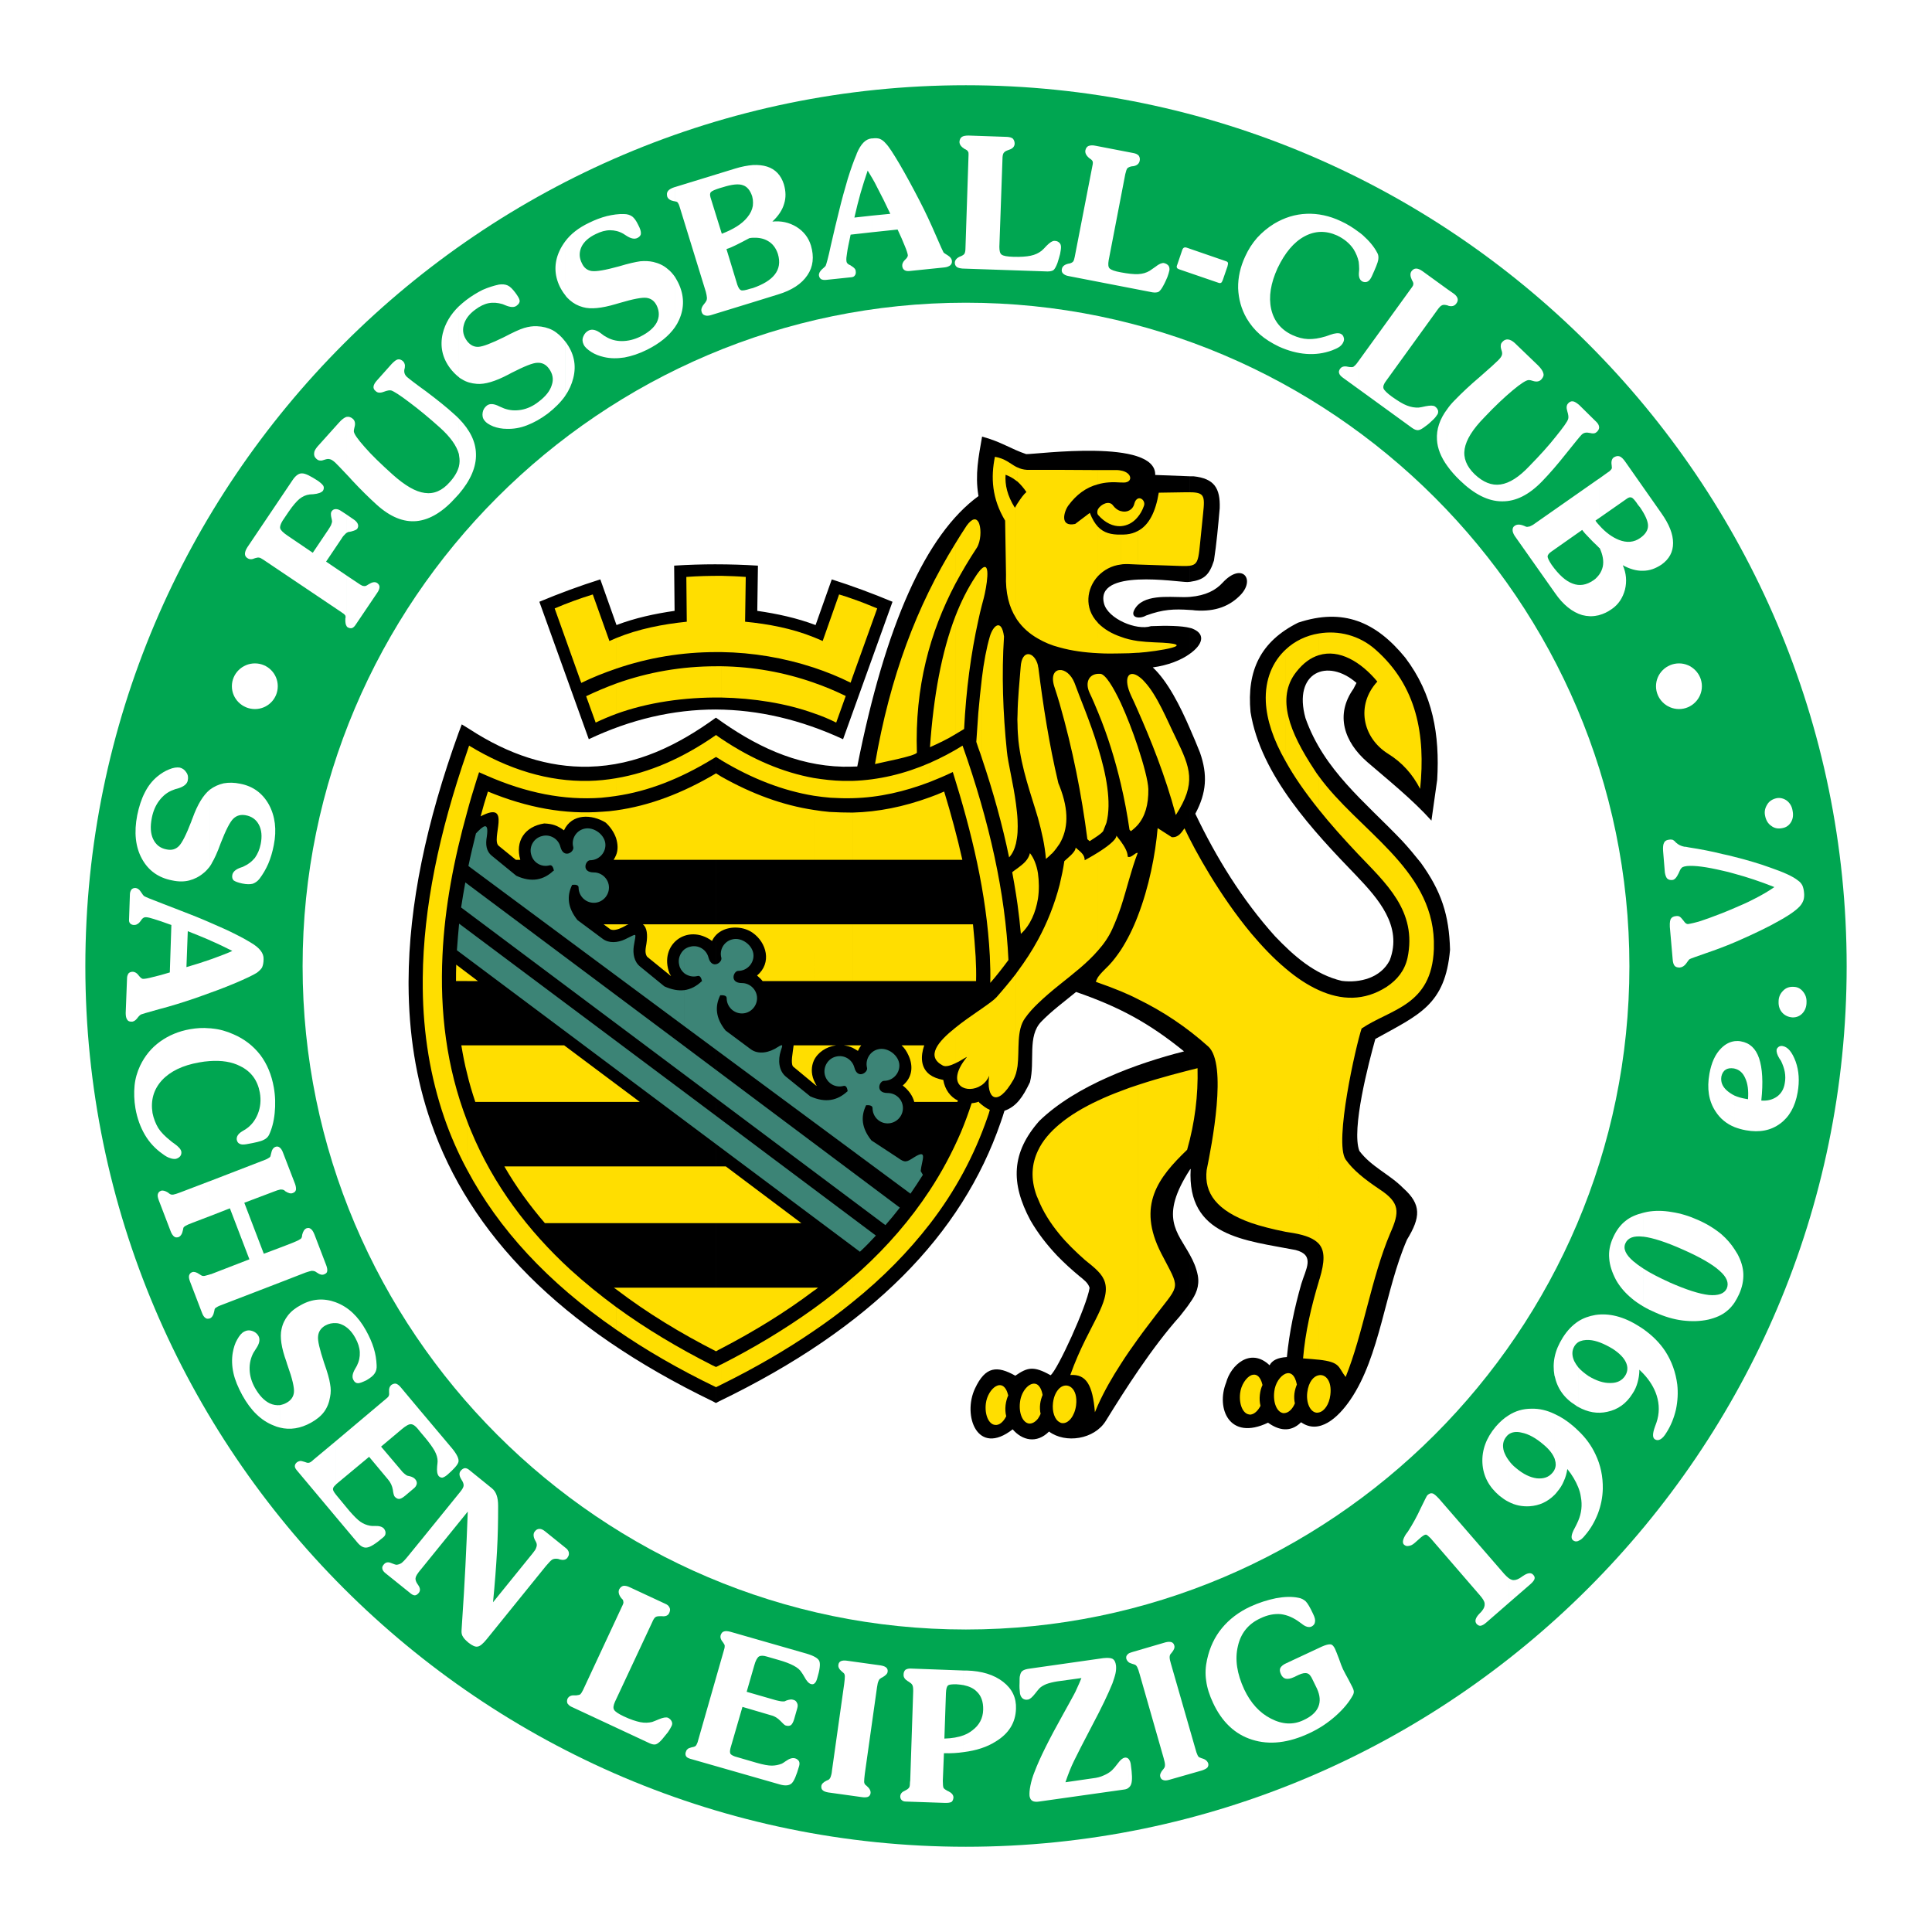
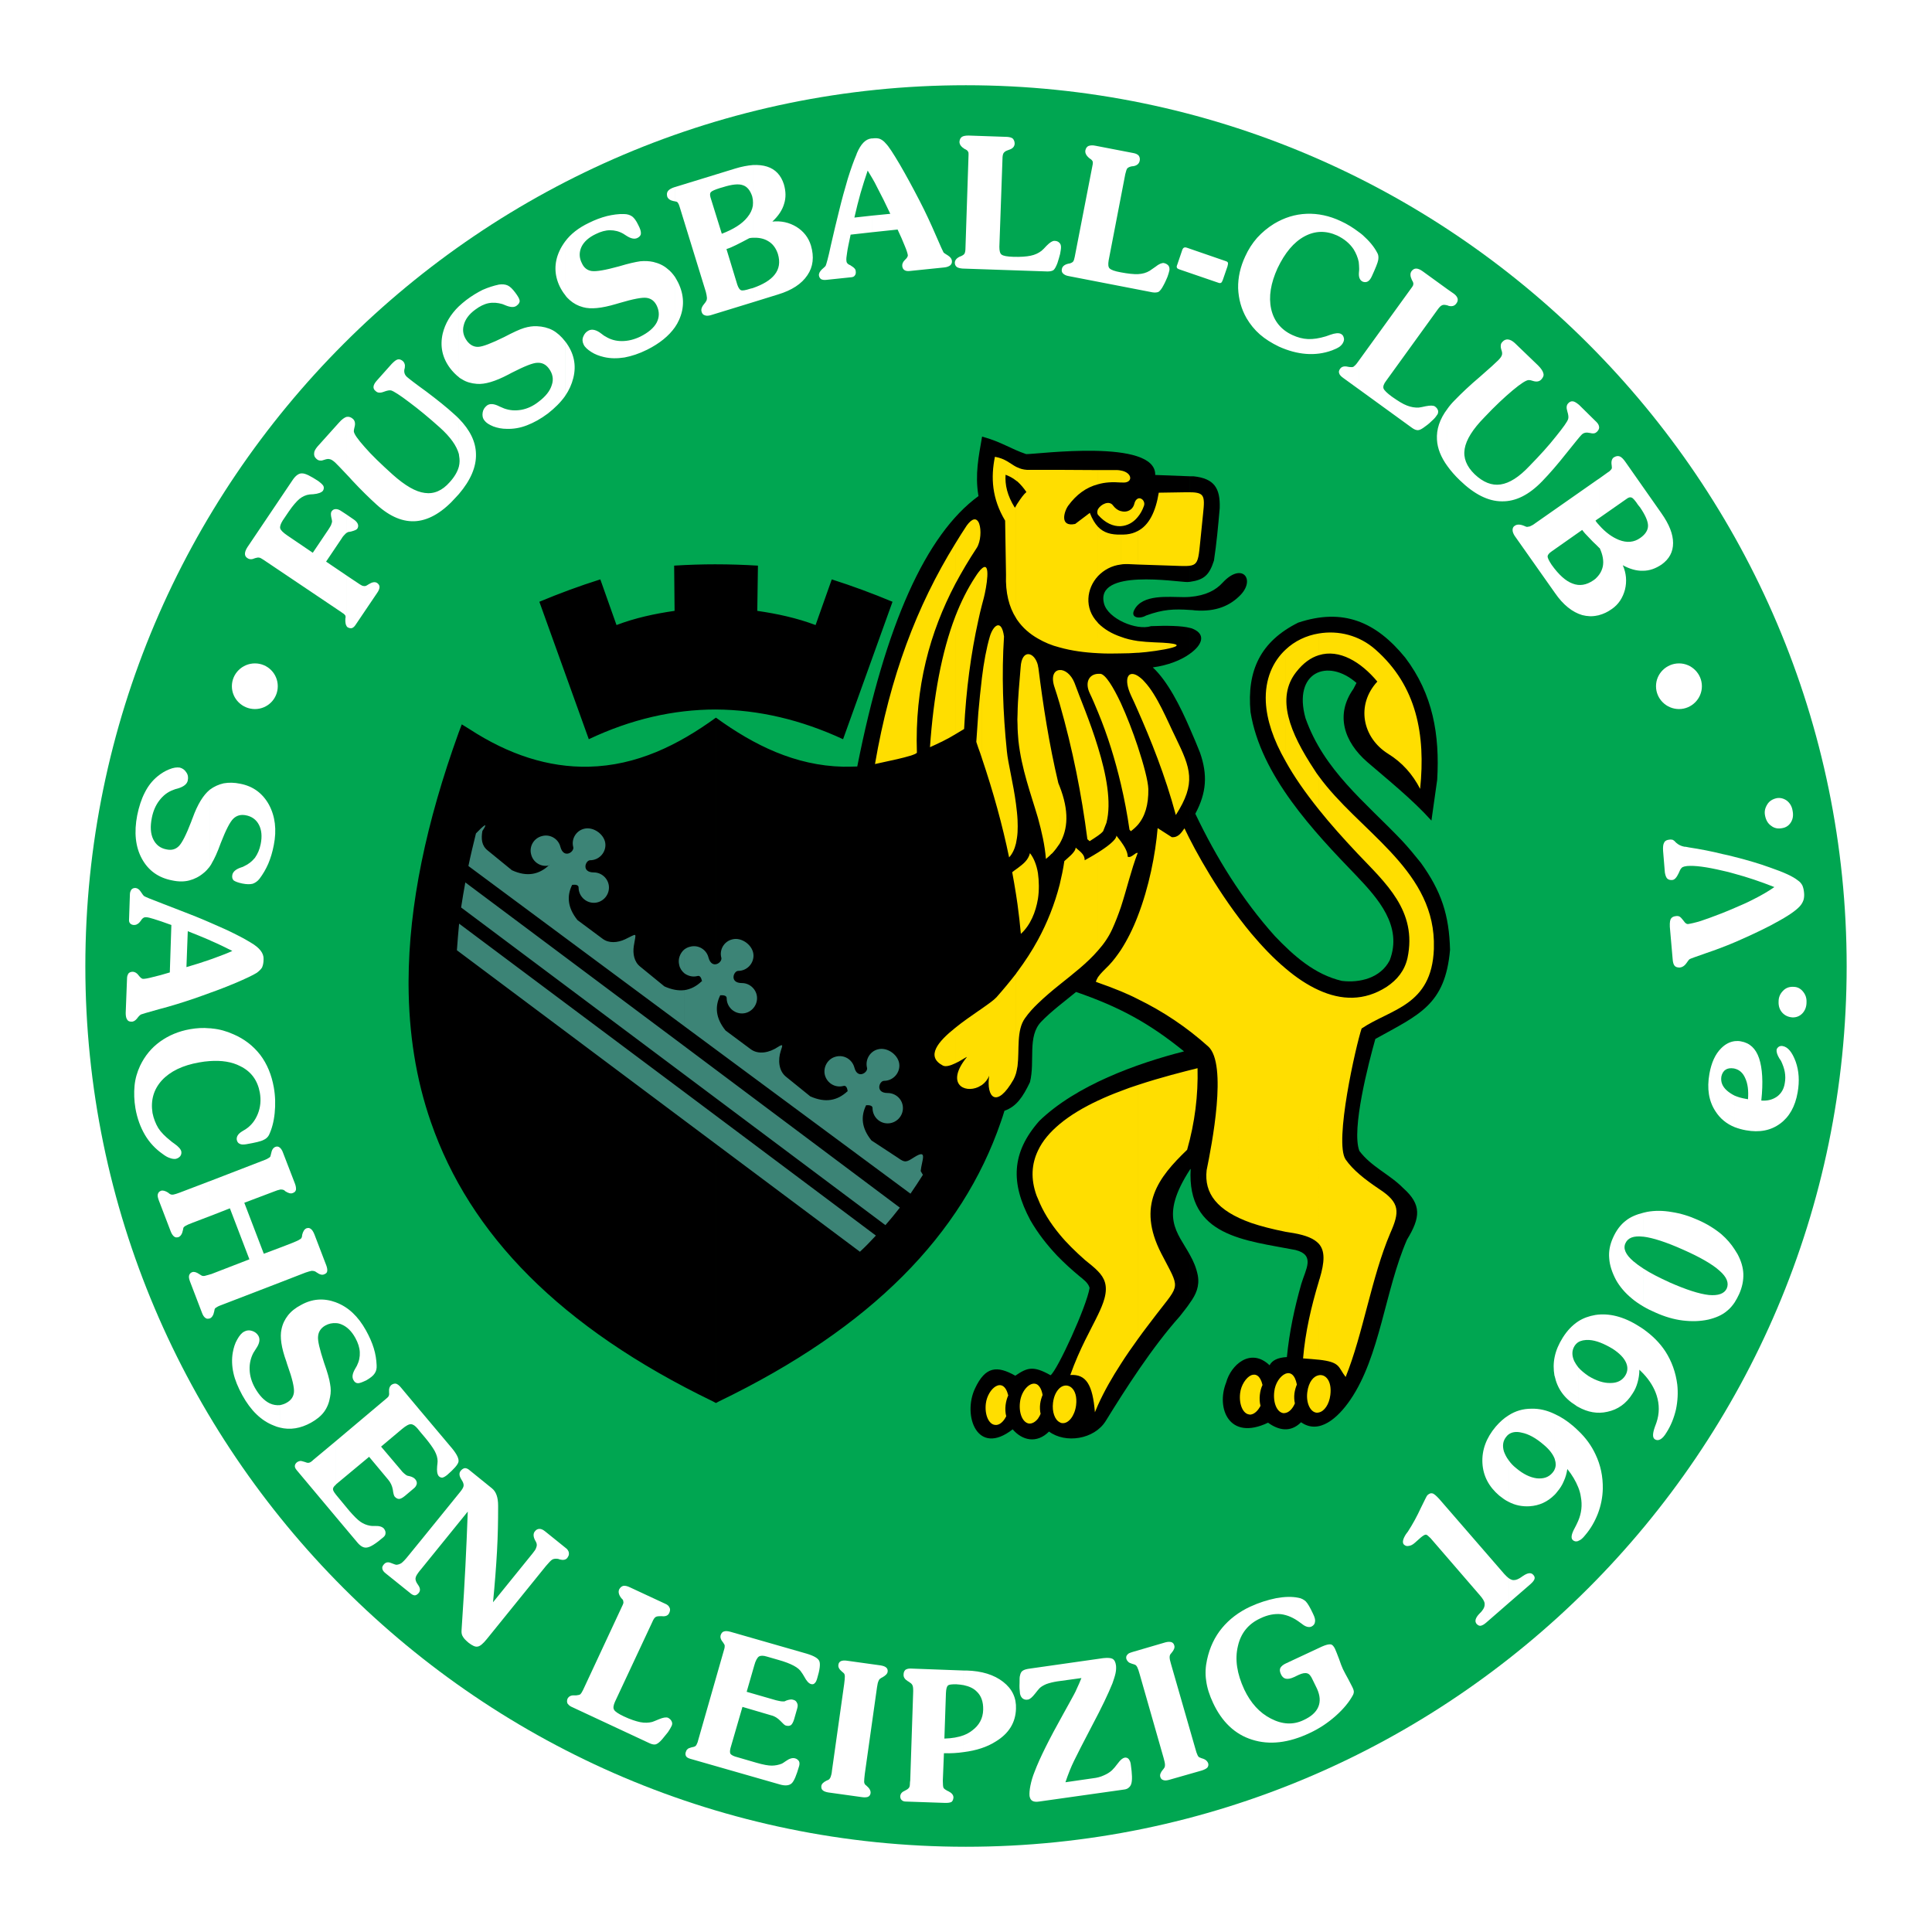
<svg xmlns="http://www.w3.org/2000/svg" version="1.0" id="Layer_1" x="0px" y="0px" width="192.756px" height="192.756px" viewBox="0 0 192.756 192.756" enable-background="new 0 0 192.756 192.756" xml:space="preserve">
  <g>
    <polygon fill-rule="evenodd" clip-rule="evenodd" fill="#FFFFFF" points="0,0 192.756,0 192.756,192.756 0,192.756 0,0  " />
    <path fill-rule="evenodd" clip-rule="evenodd" fill="#00A651" d="M96.367,8.504c48.394,0,87.875,39.48,87.875,87.896   c0,48.372-39.48,87.852-87.875,87.852c-48.394,0-87.852-39.48-87.852-87.852C8.515,47.984,47.973,8.504,96.367,8.504L96.367,8.504z   " />
-     <path fill-rule="evenodd" clip-rule="evenodd" fill="#FFFFFF" d="M96.367,30.201c36.451,0,66.199,29.727,66.199,66.199   c0,36.428-29.748,66.176-66.199,66.176c-36.45,0-66.176-29.748-66.176-66.176C30.19,59.928,59.917,30.201,96.367,30.201   L96.367,30.201z" />
    <path fill-rule="evenodd" clip-rule="evenodd" fill="#FFFFFF" d="M167.52,66.187c1.239,0,2.278,1.018,2.278,2.278   s-1.039,2.278-2.278,2.278c-1.261,0-2.3-1.017-2.3-2.278S166.259,66.187,167.52,66.187L167.52,66.187z M159.558,61.365v-4.047   c0.177-0.243,0.287-0.509,0.354-0.796c0.11-0.553,0-1.172-0.31-1.835c-0.022,0-0.022-0.022-0.044-0.022v-2.256   c0.642,0.73,1.305,1.194,1.969,1.46c0.796,0.31,1.504,0.243,2.123-0.199c0.509-0.354,0.774-0.774,0.774-1.216   s-0.266-1.062-0.797-1.836l-0.199-0.243c-0.287-0.442-0.509-0.686-0.641-0.73c-0.133-0.066-0.311-0.022-0.51,0.133l-2.72,1.902   v-3.937l0.862-0.619c0.155-0.088,0.243-0.177,0.31-0.266c0.066-0.066,0.089-0.132,0.089-0.199s-0.022-0.155-0.022-0.243   c-0.066-0.376,0.022-0.642,0.199-0.774c0.221-0.133,0.397-0.177,0.598-0.11c0.177,0.066,0.375,0.265,0.574,0.553l3.583,5.109   c0.797,1.128,1.173,2.101,1.173,2.986s-0.376,1.592-1.15,2.146c-0.597,0.398-1.194,0.619-1.858,0.619   c-0.641,0.022-1.326-0.177-2.012-0.553c0.354,0.796,0.42,1.614,0.221,2.433c-0.221,0.818-0.642,1.482-1.327,1.946   C160.397,61.056,159.978,61.255,159.558,61.365L159.558,61.365z M159.558,47.741v3.937l-0.199,0.133v-3.937L159.558,47.741   L159.558,47.741z M159.558,52.408v2.256c-0.066-0.066-0.133-0.133-0.199-0.199v-2.278   C159.425,52.253,159.491,52.341,159.558,52.408L159.558,52.408z M159.558,57.318v4.047c-0.066,0.022-0.133,0.044-0.199,0.044   v-3.849C159.425,57.495,159.491,57.406,159.558,57.318L159.558,57.318z M159.358,43.052v-0.862c0.11,0.133,0.154,0.243,0.177,0.354   C159.579,42.72,159.513,42.875,159.358,43.052L159.358,43.052L159.358,43.052z M159.358,42.189v0.862   c-0.089,0.089-0.177,0.155-0.287,0.177c-0.089,0.022-0.222,0.022-0.398-0.022c-0.044,0-0.089-0.022-0.155-0.022   c-0.287-0.066-0.553,0-0.752,0.221c-0.177,0.177-0.663,0.796-1.504,1.835c-0.841,1.062-1.637,1.991-2.411,2.787   c-1.305,1.349-2.632,2.013-4.003,1.991c-1.371,0-2.765-0.708-4.202-2.101c-0.486-0.465-0.907-0.951-1.239-1.416v-5.707   c0.199-0.288,0.442-0.575,0.73-0.863c0.686-0.708,1.526-1.504,2.521-2.344c0.995-0.863,1.593-1.416,1.813-1.637   c0.199-0.199,0.332-0.376,0.376-0.531c0.044-0.133,0.022-0.31-0.044-0.487c-0.066-0.199-0.089-0.354-0.066-0.487   c0-0.132,0.066-0.243,0.177-0.354c0.155-0.177,0.354-0.243,0.553-0.221c0.222,0.022,0.442,0.155,0.664,0.354l2.322,2.234   c0.31,0.31,0.486,0.575,0.53,0.796c0.066,0.199-0.021,0.398-0.199,0.597c-0.198,0.222-0.486,0.266-0.84,0.155   c-0.177-0.066-0.31-0.088-0.42-0.088c-0.244,0-0.774,0.332-1.593,1.017s-1.77,1.57-2.831,2.698   c-1.173,1.194-1.813,2.234-1.969,3.141c-0.154,0.907,0.177,1.747,0.995,2.543c0.841,0.796,1.703,1.15,2.588,1.017   c0.885-0.132,1.836-0.73,2.876-1.835c1.039-1.062,1.924-2.035,2.653-2.964c0.73-0.907,1.15-1.482,1.217-1.748   c0.044-0.155,0.021-0.398-0.089-0.752c-0.11-0.354-0.088-0.619,0.089-0.796c0.133-0.155,0.31-0.221,0.465-0.199   c0.177,0.022,0.375,0.155,0.619,0.354l1.57,1.548C159.226,42.035,159.292,42.123,159.358,42.189L159.358,42.189z M159.358,47.874   l-6.193,4.335c-0.199,0.155-0.376,0.244-0.53,0.31c-0.177,0.044-0.31,0.066-0.398,0.022c-0.044-0.022-0.089-0.044-0.154-0.066   c-0.421-0.177-0.73-0.177-0.951-0.022c-0.155,0.088-0.222,0.243-0.222,0.42c0,0.177,0.066,0.354,0.199,0.575l4.025,5.707   c0.818,1.194,1.747,1.924,2.721,2.211c0.509,0.133,1.018,0.155,1.504,0.044v-3.849c-0.11,0.133-0.243,0.244-0.376,0.332   c-0.708,0.486-1.394,0.597-2.079,0.332c-0.686-0.243-1.394-0.885-2.102-1.88c-0.265-0.398-0.397-0.686-0.397-0.818   c0-0.155,0.133-0.332,0.397-0.509l3.053-2.146c0.177,0.244,0.398,0.487,0.686,0.774c0.221,0.243,0.486,0.509,0.818,0.818v-2.278   c-0.066-0.088-0.133-0.155-0.177-0.243l0.177-0.133V47.874L159.358,47.874z M144.406,30.467v-1.614l0.664,0.464   c0.199,0.155,0.31,0.31,0.354,0.464c0.045,0.177,0,0.332-0.133,0.509c-0.177,0.243-0.442,0.31-0.773,0.221   C144.473,30.489,144.429,30.467,144.406,30.467L144.406,30.467z M144.406,28.853v1.614c-0.044,0-0.065-0.022-0.088-0.022   c-0.199-0.044-0.354-0.044-0.465,0.022c-0.11,0.044-0.243,0.177-0.42,0.42l-5.132,7.1c-0.243,0.31-0.331,0.575-0.265,0.774   c0.066,0.177,0.354,0.464,0.84,0.818c0.598,0.42,1.084,0.729,1.504,0.885c0.398,0.155,0.797,0.221,1.173,0.199   c0.177-0.022,0.397-0.066,0.686-0.132c0.465-0.089,0.752-0.089,0.929,0.022c0.178,0.133,0.266,0.265,0.31,0.42   c0.022,0.155,0,0.332-0.132,0.465c-0.111,0.177-0.244,0.332-0.443,0.508c-0.198,0.199-0.42,0.398-0.707,0.597   c-0.31,0.243-0.553,0.376-0.73,0.376c-0.177,0-0.354-0.067-0.575-0.222l-5.33-3.87v-2.832l5.33-7.365   c0.066-0.088,0.111-0.177,0.111-0.265c0.021-0.088,0-0.177-0.045-0.265c-0.021-0.044-0.044-0.089-0.088-0.155   c-0.178-0.376-0.199-0.663-0.044-0.885c0.132-0.177,0.287-0.265,0.464-0.265s0.398,0.088,0.642,0.265L144.406,28.853   L144.406,28.853z M144.406,40.796c-0.773,1.018-1.105,2.057-1.039,3.074c0.044,0.863,0.398,1.748,1.039,2.632V40.796   L144.406,40.796z M135.56,26.132c0.022,0.221,0.044,0.442,0.044,0.664c0,0.088,0,0.221-0.021,0.376   c-0.045,0.486,0.088,0.796,0.376,0.929c0.177,0.066,0.354,0.066,0.509-0.022c0.154-0.088,0.287-0.266,0.397-0.509   c0.376-0.818,0.598-1.371,0.642-1.637c0.045-0.287,0.022-0.531-0.11-0.73c-0.31-0.597-0.797-1.172-1.438-1.747   c-0.133-0.111-0.266-0.221-0.398-0.31V26.132L135.56,26.132z M135.56,23.146v2.986c-0.089-0.442-0.266-0.863-0.509-1.261   c-0.398-0.597-0.951-1.04-1.637-1.372c-1.128-0.508-2.212-0.486-3.273,0.088c-1.062,0.575-1.946,1.637-2.676,3.163   c-0.686,1.504-0.907,2.853-0.642,4.07c0.266,1.194,0.973,2.079,2.123,2.61c0.531,0.243,1.039,0.376,1.548,0.398   c0.531,0.022,1.106-0.066,1.77-0.266c0.089-0.022,0.243-0.089,0.442-0.155c0.487-0.177,0.841-0.199,1.04-0.111   c0.154,0.066,0.266,0.177,0.31,0.354c0.066,0.177,0.044,0.332-0.044,0.509c-0.066,0.155-0.199,0.31-0.376,0.442   c-0.199,0.133-0.442,0.243-0.73,0.354c-0.84,0.309-1.703,0.42-2.588,0.354s-1.791-0.31-2.72-0.729   c-0.73-0.354-1.372-0.752-1.902-1.217c-0.531-0.464-0.974-1.018-1.327-1.615c-0.531-0.929-0.796-1.924-0.841-2.986   c-0.021-1.083,0.222-2.146,0.708-3.185c0.31-0.686,0.708-1.305,1.194-1.858c0.486-0.53,1.039-0.995,1.681-1.393   c1.04-0.62,2.102-0.951,3.252-0.996c1.128-0.044,2.278,0.199,3.405,0.73C134.409,22.35,135.007,22.726,135.56,23.146L135.56,23.146   z M135.56,35.996v2.832l-1.526-1.106c-0.221-0.155-0.376-0.31-0.42-0.464c-0.066-0.155-0.022-0.31,0.089-0.465   c0.154-0.221,0.42-0.288,0.796-0.199c0.044,0,0.088,0.022,0.133,0.022c0.177,0.022,0.31,0.022,0.398-0.022   c0.088-0.066,0.221-0.177,0.354-0.354L135.56,35.996L135.56,35.996z M87.033,23.168v-1.659l1.792-0.177   c-0.464-0.995-0.885-1.836-1.283-2.588c-0.177-0.375-0.354-0.685-0.509-0.951v-3.981c0.31-0.044,0.575-0.022,0.752,0.044   c0.199,0.088,0.398,0.221,0.597,0.464c0.288,0.288,0.73,0.973,1.372,2.057c0.619,1.062,1.283,2.278,1.991,3.649   c0.597,1.15,1.128,2.3,1.614,3.428c0.487,1.128,0.752,1.703,0.774,1.725c0.044,0.066,0.199,0.155,0.442,0.31   c0.243,0.155,0.376,0.332,0.398,0.531c0.022,0.199-0.044,0.332-0.155,0.443c-0.132,0.11-0.354,0.199-0.619,0.221l-3.451,0.354   c-0.199,0.022-0.376,0-0.509-0.088c-0.132-0.088-0.199-0.221-0.221-0.398c-0.022-0.221,0.066-0.42,0.266-0.62   c0.199-0.177,0.31-0.354,0.288-0.487c-0.022-0.155-0.111-0.464-0.31-0.929c-0.177-0.464-0.42-0.995-0.708-1.615L87.033,23.168   L87.033,23.168z M117.467,26.375l0.465-1.371c0.044-0.155,0.11-0.243,0.177-0.288c0.089-0.044,0.177-0.044,0.31,0l3.849,1.327   c0.133,0.044,0.222,0.088,0.243,0.177c0.022,0.066,0,0.177-0.044,0.354l-0.465,1.349c-0.065,0.155-0.11,0.266-0.177,0.288   c-0.066,0.044-0.154,0.044-0.266,0l-3.937-1.349c-0.11-0.044-0.177-0.089-0.199-0.155C117.379,26.641,117.4,26.53,117.467,26.375   L117.467,26.375z M106.63,27.547c-0.266-0.044-0.442-0.133-0.575-0.265c-0.111-0.111-0.155-0.266-0.111-0.443   c0.045-0.265,0.266-0.442,0.642-0.531c0.045,0,0.089-0.022,0.133-0.022c0.155-0.044,0.288-0.111,0.354-0.199   s0.11-0.243,0.154-0.464l1.792-9.223c0.021-0.111,0.021-0.199,0-0.288c-0.045-0.088-0.089-0.155-0.177-0.221   c-0.022-0.022-0.066-0.044-0.133-0.088c-0.332-0.266-0.465-0.531-0.421-0.796c0.044-0.221,0.155-0.376,0.31-0.442   c0.178-0.066,0.398-0.088,0.708-0.022l3.782,0.73c0.243,0.044,0.42,0.132,0.531,0.265c0.088,0.133,0.133,0.31,0.088,0.509   c-0.066,0.288-0.266,0.465-0.619,0.531c-0.089,0-0.154,0.022-0.199,0.022c-0.199,0.044-0.332,0.11-0.42,0.199   c-0.066,0.089-0.133,0.288-0.199,0.575l-1.659,8.604c-0.066,0.398-0.044,0.664,0.089,0.796c0.154,0.155,0.509,0.288,1.128,0.398   c0.708,0.133,1.283,0.199,1.726,0.177c0.442-0.022,0.818-0.132,1.149-0.332c0.133-0.089,0.332-0.221,0.575-0.398   c0.354-0.287,0.642-0.398,0.841-0.376c0.199,0.044,0.354,0.133,0.464,0.266c0.089,0.133,0.111,0.288,0.089,0.464   c-0.044,0.199-0.11,0.42-0.199,0.664c-0.11,0.243-0.221,0.531-0.397,0.84c-0.178,0.354-0.354,0.553-0.487,0.642   c-0.154,0.066-0.354,0.088-0.619,0.044L106.63,27.547L106.63,27.547z M96.035,26.795c-0.243-0.022-0.442-0.066-0.575-0.155   c-0.132-0.111-0.199-0.243-0.199-0.442c0.022-0.266,0.199-0.464,0.553-0.619c0.044,0,0.088-0.022,0.111-0.044   c0.154-0.066,0.265-0.155,0.31-0.244c0.044-0.088,0.088-0.265,0.088-0.486l0.31-9.378c0-0.133,0-0.221-0.044-0.288   c-0.044-0.088-0.11-0.155-0.199-0.199c-0.022-0.022-0.066-0.044-0.133-0.066c-0.354-0.222-0.531-0.442-0.531-0.73   c0.022-0.221,0.088-0.376,0.243-0.487c0.133-0.088,0.354-0.133,0.664-0.133l3.848,0.133c0.266,0.022,0.442,0.066,0.575,0.177   c0.11,0.133,0.177,0.288,0.177,0.509c-0.021,0.288-0.199,0.487-0.553,0.598c-0.066,0.022-0.133,0.044-0.177,0.066   c-0.199,0.066-0.31,0.177-0.376,0.266c-0.066,0.11-0.11,0.288-0.11,0.597l-0.31,8.758c0,0.398,0.066,0.664,0.221,0.774   c0.177,0.133,0.553,0.199,1.173,0.221c0.729,0.022,1.305-0.022,1.725-0.11c0.442-0.089,0.796-0.266,1.084-0.487   c0.133-0.11,0.31-0.288,0.509-0.509c0.332-0.332,0.575-0.486,0.773-0.486c0.222,0,0.377,0.066,0.487,0.177   c0.133,0.11,0.177,0.265,0.177,0.464c0,0.177-0.044,0.398-0.089,0.664c-0.066,0.266-0.154,0.553-0.265,0.907   c-0.133,0.354-0.266,0.597-0.398,0.708c-0.133,0.088-0.332,0.132-0.598,0.132L96.035,26.795L96.035,26.795z M87.033,13.812v3.981   c-0.177-0.31-0.332-0.553-0.464-0.774c-0.244,0.73-0.487,1.46-0.708,2.234c-0.221,0.774-0.42,1.593-0.619,2.455l1.792-0.199v1.659   l-2.167,0.243c-0.177,0.841-0.31,1.438-0.354,1.814c-0.066,0.376-0.088,0.641-0.066,0.796c0,0.177,0.111,0.31,0.288,0.398   c0.066,0.022,0.11,0.044,0.133,0.066c0.177,0.11,0.332,0.221,0.398,0.31c0.066,0.066,0.111,0.177,0.111,0.287   c0.022,0.155,0,0.288-0.088,0.398c-0.066,0.111-0.177,0.155-0.31,0.177l-2.543,0.266c-0.221,0.022-0.376,0-0.509-0.066   c-0.132-0.088-0.199-0.221-0.221-0.376c-0.022-0.199,0.089-0.398,0.288-0.597c0.221-0.177,0.332-0.31,0.376-0.354   c0.066-0.132,0.266-0.818,0.531-2.079c0.287-1.26,0.553-2.367,0.796-3.34c0.288-1.194,0.597-2.3,0.885-3.273   c0.31-0.995,0.597-1.792,0.863-2.411l0.044-0.133c0.398-0.929,0.863-1.416,1.46-1.482C86.967,13.812,86.989,13.812,87.033,13.812   L87.033,13.812z M75.111,30.157v-1.416c1.018-0.354,1.748-0.796,2.168-1.327c0.464-0.575,0.575-1.261,0.332-2.079   c-0.199-0.597-0.531-1.04-1.017-1.305c-0.42-0.244-0.907-0.332-1.482-0.31v-3.185c0.022-0.199,0.022-0.42,0-0.62v-3.45   c0.531-0.022,0.996,0.022,1.416,0.155c0.84,0.266,1.394,0.863,1.681,1.77c0.199,0.686,0.221,1.327,0.022,1.946   c-0.177,0.619-0.575,1.217-1.172,1.77c0.885-0.089,1.681,0.088,2.411,0.531c0.708,0.442,1.194,1.062,1.438,1.858   c0.332,1.128,0.222,2.123-0.354,2.964c-0.575,0.862-1.548,1.504-2.942,1.924L75.111,30.157L75.111,30.157z M75.111,16.466v3.45   c-0.022-0.11-0.044-0.221-0.066-0.332c-0.199-0.597-0.509-0.973-0.929-1.106c-0.42-0.155-1.083-0.088-1.99,0.199l-0.31,0.089   c-0.486,0.155-0.796,0.288-0.885,0.398c-0.11,0.111-0.11,0.288-0.044,0.531l1.128,3.627c1.15-0.442,2.013-0.973,2.543-1.637   c0.31-0.376,0.487-0.752,0.553-1.15v3.185c-0.11,0-0.243,0.022-0.354,0.044c-0.531,0.288-0.973,0.509-1.327,0.686   s-0.663,0.31-0.951,0.398l1.084,3.561c0.111,0.309,0.221,0.486,0.376,0.553c0.133,0.044,0.442,0,0.907-0.155   c0.088-0.022,0.177-0.044,0.265-0.066v1.416l-4.18,1.283c-0.221,0.066-0.442,0.088-0.597,0.022   c-0.177-0.044-0.288-0.177-0.332-0.354c-0.088-0.243,0.022-0.531,0.332-0.885c0.044-0.044,0.066-0.088,0.088-0.133   c0.066-0.066,0.11-0.199,0.11-0.376c-0.022-0.177-0.044-0.376-0.11-0.597l-2.61-8.471c-0.044-0.177-0.111-0.31-0.155-0.376   c-0.044-0.088-0.11-0.133-0.177-0.155c-0.044,0-0.088-0.022-0.133-0.022v-1.438c0,0,0,0,0.022,0l5.972-1.835   C73.984,16.621,74.581,16.511,75.111,16.466L75.111,16.466z M67.348,32.634c0.155-0.221,0.288-0.464,0.398-0.708   c0.553-1.217,0.531-2.478-0.089-3.738c-0.11-0.199-0.199-0.376-0.31-0.553V32.634L67.348,32.634z M67.348,18.656v1.438   c-0.044-0.022-0.066-0.022-0.11-0.022c-0.354-0.066-0.575-0.221-0.664-0.442c-0.066-0.243-0.044-0.442,0.088-0.597   C66.773,18.899,66.995,18.767,67.348,18.656L67.348,18.656z M67.348,27.636v4.999c-0.619,0.885-1.548,1.637-2.787,2.256   c-0.796,0.398-1.548,0.641-2.256,0.774c-0.73,0.111-1.394,0.111-2.057-0.044c-0.464-0.11-0.885-0.265-1.261-0.509   c-0.376-0.243-0.642-0.486-0.752-0.729c-0.133-0.266-0.155-0.531-0.044-0.796c0.111-0.288,0.288-0.486,0.553-0.619   c0.332-0.155,0.752-0.066,1.238,0.31c0.177,0.133,0.31,0.243,0.42,0.288c0.486,0.31,1.04,0.464,1.637,0.464   c0.619,0,1.239-0.155,1.836-0.442c0.796-0.398,1.349-0.863,1.637-1.393c0.287-0.553,0.287-1.106,0.022-1.681   c-0.221-0.464-0.553-0.73-1.017-0.796c-0.443-0.066-1.35,0.111-2.699,0.509c-0.088,0.022-0.199,0.066-0.376,0.11   c-1.416,0.42-2.5,0.531-3.273,0.31c-0.509-0.133-0.951-0.376-1.327-0.708c-0.177-0.155-0.332-0.31-0.464-0.509v-5.33   c0.553-0.752,1.349-1.372,2.367-1.858c0.619-0.31,1.216-0.531,1.813-0.686c0.575-0.133,1.15-0.222,1.703-0.199   c0.332,0,0.597,0.088,0.818,0.243c0.199,0.155,0.398,0.42,0.597,0.84c0.199,0.376,0.288,0.664,0.266,0.863   c0,0.177-0.133,0.332-0.354,0.442c-0.288,0.133-0.642,0.066-1.084-0.221c-0.132-0.088-0.243-0.155-0.31-0.199   c-0.42-0.243-0.862-0.354-1.327-0.354c-0.442,0-0.929,0.133-1.415,0.376c-0.708,0.332-1.195,0.774-1.438,1.283   c-0.243,0.531-0.243,1.084,0.044,1.637c0.199,0.443,0.53,0.708,0.973,0.774c0.464,0.066,1.349-0.088,2.72-0.464   c0.951-0.288,1.659-0.442,2.124-0.509c0.464-0.044,0.907-0.022,1.305,0.066c0.553,0.132,1.04,0.354,1.438,0.708   C66.884,27.039,67.127,27.326,67.348,27.636L67.348,27.636z M56.378,39.513c0.398-0.575,0.664-1.172,0.818-1.791   c0.332-1.305,0.066-2.521-0.796-3.649l-0.022-0.022V39.513L56.378,39.513z M56.378,24.097v5.33   c-0.199-0.243-0.376-0.531-0.531-0.84c-0.553-1.15-0.575-2.345-0.044-3.517C55.958,24.716,56.157,24.407,56.378,24.097   L56.378,24.097z M56.378,34.05c-0.376-0.486-0.796-0.862-1.239-1.105c-0.464-0.244-0.995-0.376-1.57-0.398   c-0.398-0.022-0.84,0.044-1.283,0.177c-0.442,0.133-1.106,0.442-1.991,0.907c-1.261,0.62-2.123,0.952-2.565,0.974   s-0.819-0.177-1.128-0.575c-0.376-0.509-0.487-1.04-0.332-1.592c0.133-0.553,0.509-1.084,1.15-1.548   c0.442-0.332,0.884-0.553,1.327-0.642c0.464-0.088,0.907-0.044,1.371,0.088c0.088,0.044,0.199,0.066,0.332,0.133   c0.487,0.199,0.863,0.221,1.106,0.022c0.199-0.155,0.31-0.31,0.288-0.509c-0.022-0.177-0.177-0.443-0.442-0.796   c-0.266-0.354-0.509-0.597-0.752-0.708c-0.243-0.11-0.531-0.132-0.862-0.088c-0.531,0.111-1.084,0.288-1.637,0.531   c-0.531,0.265-1.084,0.597-1.637,1.017c-0.265,0.199-0.509,0.42-0.729,0.62v7.077c0.088,0.089,0.221,0.155,0.332,0.221   c0.42,0.266,0.907,0.398,1.46,0.442c0.796,0.066,1.835-0.243,3.141-0.929c0.155-0.088,0.265-0.133,0.332-0.177   c1.261-0.642,2.124-0.996,2.566-0.996c0.464-0.022,0.84,0.155,1.15,0.575c0.376,0.509,0.487,1.062,0.288,1.637   c-0.177,0.597-0.619,1.15-1.327,1.681c-0.531,0.42-1.106,0.686-1.703,0.796c-0.62,0.111-1.172,0.066-1.726-0.133   c-0.111-0.044-0.265-0.11-0.464-0.199c-0.553-0.288-0.973-0.31-1.261-0.088c-0.243,0.199-0.376,0.42-0.42,0.708   c-0.044,0.288,0,0.553,0.177,0.774c0.177,0.244,0.464,0.42,0.885,0.597c0.42,0.155,0.862,0.243,1.349,0.243   c0.664,0.022,1.327-0.088,2.013-0.354c0.686-0.265,1.371-0.642,2.079-1.172c0.708-0.553,1.283-1.128,1.725-1.748V34.05   L56.378,34.05z M45.784,49.289v-2.743c0.088-0.354,0.088-0.708,0.022-1.062c0-0.044-0.022-0.11-0.022-0.177v-3.539   c1.105,1.128,1.681,2.3,1.703,3.517C47.531,46.569,46.956,47.918,45.784,49.289L45.784,49.289z M45.784,30.556v7.077   c-0.31-0.243-0.62-0.553-0.885-0.907c-0.774-1.04-1.018-2.189-0.73-3.45C44.412,32.281,44.943,31.374,45.784,30.556L45.784,30.556z    M45.784,41.769c-0.155-0.155-0.288-0.288-0.443-0.42c-0.796-0.73-1.747-1.482-2.831-2.3c-1.106-0.796-1.726-1.283-1.902-1.438   c-0.221-0.199-0.31-0.442-0.266-0.73c0.022-0.066,0.022-0.133,0.044-0.177c0.022-0.177,0.022-0.31-0.022-0.398   c-0.022-0.111-0.088-0.199-0.177-0.288c-0.177-0.133-0.332-0.199-0.508-0.155c-0.177,0.044-0.354,0.199-0.597,0.442l-1.46,1.637   c-0.221,0.243-0.332,0.442-0.354,0.619c-0.022,0.177,0.044,0.332,0.221,0.464c0.177,0.177,0.442,0.199,0.796,0.066   c0.354-0.133,0.597-0.177,0.752-0.133c0.265,0.089,0.863,0.464,1.792,1.172c0.951,0.708,1.968,1.548,3.052,2.521   c1.062,0.951,1.681,1.835,1.902,2.654V41.769L45.784,41.769z M45.784,46.546v2.743c-0.088,0.088-0.155,0.177-0.244,0.266   c-1.327,1.504-2.654,2.3-3.959,2.433c-1.327,0.132-2.654-0.42-4.003-1.637c-0.73-0.664-1.548-1.46-2.455-2.433   c-0.177-0.199-0.354-0.398-0.531-0.575v-5.75c0.199-0.044,0.42,0.022,0.619,0.199c0.199,0.177,0.266,0.465,0.155,0.841   c-0.044,0.177-0.066,0.31-0.066,0.398c0.022,0.266,0.376,0.774,1.083,1.57c0.686,0.796,1.637,1.703,2.787,2.743   c1.239,1.106,2.3,1.725,3.207,1.836c0.907,0.132,1.747-0.221,2.499-1.084C45.341,47.586,45.651,47.055,45.784,46.546L45.784,46.546   z M34.592,62.493v-5.065l1.327,0.885c0.133,0.088,0.265,0.155,0.376,0.155c0.111,0.022,0.199,0,0.31-0.066   c0.044-0.022,0.111-0.066,0.177-0.11c0.354-0.221,0.619-0.265,0.84-0.133c0.155,0.111,0.243,0.243,0.243,0.398   c0,0.155-0.066,0.354-0.221,0.575l-2.167,3.207c-0.111,0.177-0.243,0.288-0.376,0.332c-0.133,0.022-0.265,0-0.42-0.088   C34.658,62.56,34.614,62.538,34.592,62.493L34.592,62.493z M34.592,53.16c0.066-0.044,0.111-0.066,0.177-0.088   c0.066,0,0.155-0.022,0.265-0.044c0.332-0.089,0.553-0.177,0.62-0.288c0.088-0.155,0.11-0.287,0.044-0.464   c-0.066-0.155-0.199-0.31-0.398-0.442l-0.708-0.486V53.16L34.592,53.16z M34.592,41.592v5.75c-0.575-0.619-0.973-1.018-1.15-1.194   c-0.221-0.199-0.398-0.31-0.531-0.332c-0.155-0.044-0.31-0.022-0.508,0.044c-0.177,0.066-0.332,0.11-0.465,0.088   c-0.132,0-0.265-0.066-0.376-0.177c-0.177-0.155-0.243-0.332-0.221-0.553c0-0.199,0.132-0.42,0.332-0.663l2.146-2.389   c0.288-0.332,0.553-0.509,0.752-0.575C34.592,41.592,34.592,41.592,34.592,41.592L34.592,41.592z M34.592,51.346l-0.509-0.332   c-0.221-0.155-0.398-0.221-0.575-0.221c-0.177,0-0.309,0.066-0.42,0.221C33,51.125,33,51.324,33.044,51.567   c0.066,0.243,0.088,0.42,0.088,0.486c-0.022,0.111-0.066,0.221-0.111,0.354c-0.066,0.133-0.155,0.265-0.266,0.442l-1.548,2.3   l-2.543-1.726c-0.42-0.287-0.663-0.53-0.708-0.708c-0.044-0.199,0.044-0.442,0.243-0.774l0.598-0.885   c0.42-0.619,0.796-1.04,1.083-1.283c0.31-0.243,0.642-0.398,1.017-0.442c0.089,0,0.199-0.022,0.354-0.022   c0.509-0.044,0.84-0.177,0.974-0.354c0.088-0.155,0.11-0.31,0.044-0.465c-0.088-0.155-0.266-0.31-0.531-0.508   c-0.752-0.487-1.261-0.752-1.593-0.752c-0.31-0.022-0.641,0.199-0.951,0.664l-4.512,6.702c-0.155,0.243-0.243,0.464-0.243,0.663   c0,0.177,0.088,0.332,0.243,0.42c0.177,0.133,0.42,0.155,0.664,0.044c0.066-0.022,0.11-0.044,0.132-0.044   c0.155-0.044,0.266-0.066,0.376-0.044c0.088,0,0.243,0.089,0.442,0.221l7.764,5.22l0.088,0.066   c0.155,0.088,0.243,0.177,0.288,0.243c0.044,0.066,0.044,0.133,0.044,0.221c0,0,0,0.044-0.022,0.088   c-0.022,0.376,0.022,0.641,0.133,0.796v-5.065l-2.057-1.393l1.548-2.3c0.111-0.199,0.244-0.332,0.354-0.442   c0.066-0.066,0.11-0.111,0.155-0.133V51.346L34.592,51.346z M25.435,66.187c1.261,0,2.278,1.018,2.278,2.278   s-1.018,2.278-2.278,2.278s-2.3-1.017-2.3-2.278S24.174,66.187,25.435,66.187L25.435,66.187z" />
    <path fill-rule="evenodd" clip-rule="evenodd" fill="#FFFFFF" d="M112.646,178.324v-2.765c0.089,0.11,0.155,0.288,0.177,0.509   c0.133,0.929,0.155,1.548,0.045,1.902C112.822,178.104,112.756,178.236,112.646,178.324L112.646,178.324z M112.646,165.872   c0.089,0.044,0.199,0.089,0.332,0.133c0.11,0.021,0.199,0.066,0.265,0.088c0.066,0.022,0.155,0.111,0.222,0.243   c0.066,0.134,0.155,0.377,0.243,0.708l2.389,8.36c0.089,0.311,0.133,0.531,0.133,0.664c0,0.154-0.021,0.266-0.088,0.332   c-0.022,0.044-0.066,0.11-0.133,0.177c-0.222,0.266-0.311,0.509-0.244,0.708c0.045,0.154,0.133,0.265,0.288,0.31   c0.155,0.066,0.354,0.044,0.597-0.022l3.252-0.929c0.266-0.089,0.442-0.177,0.553-0.288c0.089-0.11,0.133-0.265,0.089-0.42   c-0.089-0.243-0.288-0.42-0.642-0.509c-0.089-0.044-0.177-0.066-0.222-0.089c-0.066-0.021-0.133-0.088-0.198-0.221   c-0.066-0.133-0.155-0.376-0.244-0.729l-2.41-8.383c-0.089-0.288-0.133-0.509-0.133-0.642s0.021-0.243,0.088-0.332   c0.045-0.044,0.066-0.088,0.111-0.133c0.243-0.287,0.331-0.53,0.265-0.729c-0.044-0.177-0.154-0.288-0.287-0.332   c-0.155-0.044-0.354-0.044-0.598,0.022l-3.251,0.951c-0.154,0.044-0.266,0.088-0.376,0.133V165.872L112.646,165.872z    M112.646,164.943v0.929c-0.133-0.11-0.222-0.221-0.266-0.354c-0.044-0.154-0.021-0.31,0.089-0.42   C112.513,165.031,112.579,164.987,112.646,164.943L112.646,164.943z M112.646,175.56c0-0.022-0.022-0.044-0.022-0.044   c-0.11-0.133-0.243-0.178-0.42-0.155c-0.199,0.044-0.42,0.222-0.663,0.553c-0.243,0.332-0.442,0.554-0.598,0.708   c-0.243,0.222-0.509,0.376-0.818,0.509c-0.332,0.155-0.686,0.243-1.084,0.288l-2.742,0.397c0.133-0.42,0.287-0.796,0.42-1.149   c0.155-0.377,0.288-0.687,0.442-0.996c0.288-0.597,0.885-1.769,1.813-3.539c0.93-1.747,1.593-3.14,2.013-4.18   c0.133-0.376,0.244-0.708,0.311-1.018c0.065-0.31,0.065-0.575,0.044-0.774c-0.044-0.331-0.155-0.553-0.354-0.663   c-0.177-0.089-0.464-0.11-0.906-0.066l-7.299,1.04c-0.354,0.044-0.598,0.11-0.752,0.221c-0.133,0.089-0.222,0.243-0.266,0.486   c-0.044,0.111-0.044,0.354-0.044,0.73c-0.022,0.376,0,0.729,0.044,1.062c0.044,0.221,0.133,0.376,0.266,0.486   c0.154,0.11,0.31,0.154,0.53,0.11c0.178-0.021,0.421-0.221,0.73-0.619c0.177-0.221,0.31-0.398,0.42-0.509   c0.155-0.154,0.376-0.287,0.686-0.42c0.31-0.11,0.663-0.199,1.084-0.266l2.411-0.332c-0.155,0.376-0.288,0.708-0.421,0.974   c-0.11,0.266-0.221,0.486-0.331,0.686c-0.243,0.442-0.598,1.105-1.084,1.969c-1.371,2.455-2.322,4.356-2.831,5.706   c-0.199,0.486-0.332,0.951-0.421,1.394c-0.088,0.442-0.11,0.774-0.088,1.039c0.044,0.243,0.133,0.398,0.287,0.487   c0.155,0.088,0.376,0.11,0.664,0.066l8.449-1.194c0.221-0.022,0.397-0.089,0.53-0.222V175.56L112.646,175.56z M96.146,174.808   v-1.681c0.332-0.133,0.619-0.288,0.862-0.487c0.685-0.509,1.062-1.193,1.083-2.057c0.022-0.796-0.199-1.415-0.663-1.836   c-0.31-0.31-0.752-0.509-1.283-0.619v-1.46h0.287c1.526,0.045,2.743,0.421,3.649,1.128c0.907,0.708,1.328,1.593,1.283,2.698   c-0.044,1.372-0.707,2.455-2.013,3.252C98.49,174.299,97.406,174.652,96.146,174.808L96.146,174.808z M96.146,166.668v1.46   c-0.221-0.044-0.465-0.066-0.752-0.089c-0.42,0-0.686,0.022-0.796,0.111c-0.133,0.088-0.199,0.331-0.221,0.752l-0.155,4.556   c0.752-0.021,1.393-0.132,1.924-0.331v1.681c-0.598,0.089-1.261,0.133-1.969,0.11l-0.111,2.743c0,0.354,0.022,0.597,0.066,0.707   c0.067,0.111,0.199,0.199,0.398,0.31c0,0,0.022,0,0.066,0.022c0.354,0.177,0.531,0.376,0.531,0.642   c-0.022,0.221-0.088,0.354-0.199,0.442c-0.133,0.066-0.376,0.11-0.729,0.089l-3.849-0.133c-0.177,0-0.31-0.066-0.398-0.155   s-0.133-0.199-0.133-0.376c0.022-0.243,0.155-0.42,0.465-0.553c0.088-0.045,0.155-0.089,0.199-0.11   c0.111-0.066,0.199-0.155,0.243-0.243c0.044-0.089,0.066-0.266,0.066-0.51l0.022-0.154l0.288-8.647   c0.022-0.421,0-0.687-0.044-0.797c-0.044-0.133-0.132-0.243-0.288-0.332c-0.044-0.044-0.11-0.088-0.199-0.133   c-0.288-0.177-0.442-0.397-0.42-0.663c0-0.199,0.066-0.354,0.177-0.465c0.133-0.088,0.288-0.132,0.509-0.132L96.146,166.668   L96.146,166.668z M56.666,170.008v-0.597c0.132-0.199,0.354-0.288,0.708-0.266c0.044,0,0.089,0,0.133,0   c0.177-0.022,0.31-0.044,0.398-0.11c0.066-0.066,0.155-0.199,0.265-0.421l3.959-8.493c0.044-0.11,0.088-0.198,0.066-0.287   c0-0.089-0.022-0.177-0.088-0.266c-0.022-0.022-0.066-0.066-0.11-0.11c-0.266-0.332-0.332-0.642-0.222-0.885   c0.111-0.199,0.244-0.31,0.42-0.354c0.177-0.022,0.398,0.021,0.664,0.154l3.517,1.637c0.221,0.089,0.354,0.222,0.42,0.376   c0.088,0.155,0.066,0.332-0.022,0.531c-0.111,0.265-0.376,0.376-0.73,0.331c-0.088,0-0.155,0-0.199,0   c-0.199,0-0.354,0.022-0.442,0.089c-0.11,0.066-0.221,0.243-0.332,0.509l-3.716,7.94c-0.155,0.354-0.199,0.619-0.088,0.796   c0.088,0.177,0.42,0.398,0.973,0.663c0.664,0.311,1.216,0.487,1.637,0.575c0.442,0.089,0.84,0.066,1.194-0.021   c0.155-0.066,0.376-0.133,0.664-0.266c0.42-0.177,0.708-0.222,0.907-0.155c0.177,0.089,0.31,0.222,0.376,0.377   c0.066,0.132,0.066,0.309-0.022,0.464c-0.088,0.177-0.199,0.376-0.354,0.598c-0.155,0.198-0.354,0.442-0.575,0.707   c-0.266,0.31-0.486,0.465-0.641,0.509c-0.177,0.045-0.376,0-0.62-0.11l-7.675-3.583C56.909,170.251,56.754,170.141,56.666,170.008   L56.666,170.008z M56.666,155.322v-0.642c0.044,0.088,0.088,0.154,0.088,0.243C56.776,155.078,56.754,155.189,56.666,155.322   L56.666,155.322z M75.466,175.869c0.686,0.199,1.194,0.287,1.526,0.287c0.332,0,0.686-0.065,1.018-0.198   c0.088-0.045,0.221-0.133,0.375-0.243c0.376-0.266,0.664-0.354,0.93-0.288c0.177,0.044,0.31,0.155,0.398,0.288   c0.066,0.133,0.066,0.287,0.022,0.464c-0.266,0.929-0.509,1.526-0.752,1.747c-0.243,0.222-0.642,0.266-1.172,0.111l-8.958-2.566   c-0.199-0.066-0.332-0.133-0.398-0.243s-0.088-0.243-0.044-0.397c0.044-0.133,0.088-0.244,0.177-0.311   c0.066-0.088,0.221-0.132,0.442-0.198c0.177-0.022,0.288-0.066,0.376-0.133c0.066-0.066,0.133-0.199,0.199-0.376l0.022-0.089   l2.632-9.201c0.044-0.133,0.044-0.265,0.044-0.331c0-0.089-0.066-0.177-0.155-0.311c-0.022-0.044-0.044-0.066-0.066-0.088   c-0.177-0.222-0.243-0.442-0.177-0.663c0.066-0.178,0.155-0.311,0.31-0.354c0.155-0.066,0.376-0.044,0.642,0.022l7.63,2.189   c0.73,0.221,1.15,0.465,1.261,0.752s0.044,0.862-0.221,1.726c-0.066,0.221-0.133,0.376-0.243,0.464   c-0.088,0.11-0.221,0.133-0.376,0.089c-0.221-0.066-0.442-0.31-0.663-0.729c-0.11-0.199-0.199-0.332-0.266-0.421   c-0.155-0.266-0.42-0.486-0.796-0.686c-0.375-0.199-0.885-0.398-1.526-0.575l-1.15-0.332c-0.354-0.11-0.619-0.11-0.796,0   c-0.155,0.111-0.332,0.398-0.464,0.907l-0.752,2.609l2.919,0.841c0.199,0.044,0.376,0.089,0.531,0.11c0.155,0,0.265,0.022,0.332,0   c0.044-0.021,0.11-0.044,0.199-0.088c0.266-0.089,0.486-0.133,0.664-0.066c0.199,0.044,0.31,0.154,0.376,0.31   c0.088,0.133,0.088,0.332,0.022,0.553l-0.31,1.084c-0.088,0.287-0.199,0.486-0.31,0.575c-0.133,0.088-0.31,0.11-0.531,0.044   c-0.088-0.022-0.265-0.177-0.53-0.464c-0.266-0.266-0.553-0.465-0.929-0.554l-2.853-0.84l-1.194,4.113   c-0.066,0.266-0.066,0.465,0,0.575c0.088,0.11,0.31,0.243,0.686,0.332L75.466,175.869L75.466,175.869z M87.874,166.159   c0.244,0.045,0.442,0.11,0.553,0.222c0.11,0.089,0.155,0.243,0.133,0.398c-0.022,0.221-0.222,0.397-0.531,0.574   c-0.066,0.022-0.132,0.066-0.155,0.089c-0.088,0.044-0.177,0.133-0.221,0.266c-0.066,0.133-0.111,0.331-0.155,0.642l-1.216,8.625   c-0.044,0.377-0.066,0.62-0.066,0.774c0,0.133,0.044,0.222,0.088,0.288c0.044,0.044,0.111,0.088,0.177,0.154   c0.288,0.243,0.398,0.486,0.376,0.708c-0.022,0.177-0.111,0.31-0.266,0.376c-0.133,0.044-0.332,0.066-0.619,0.022l-3.34-0.465   c-0.244-0.044-0.442-0.11-0.553-0.222c-0.111-0.088-0.155-0.243-0.133-0.42c0.022-0.199,0.199-0.376,0.508-0.53   c0.088-0.045,0.155-0.066,0.199-0.089c0.088-0.044,0.155-0.133,0.221-0.287c0.044-0.133,0.111-0.332,0.133-0.642l1.216-8.626   c0.044-0.332,0.066-0.575,0.066-0.752c0-0.155-0.044-0.266-0.088-0.31c-0.044-0.045-0.111-0.111-0.199-0.177   c-0.265-0.222-0.398-0.443-0.354-0.687c0.022-0.177,0.11-0.287,0.243-0.354c0.155-0.066,0.354-0.088,0.619-0.044L87.874,166.159   L87.874,166.159z M56.666,154.681v0.642c-0.022,0.044-0.044,0.088-0.066,0.11c-0.155,0.198-0.42,0.243-0.752,0.154   c-0.111-0.044-0.177-0.066-0.243-0.066c-0.177-0.021-0.354,0-0.487,0.066c-0.155,0.089-0.354,0.31-0.641,0.642l-5.906,7.299   c-0.376,0.465-0.686,0.73-0.929,0.752c-0.221,0.045-0.508-0.088-0.884-0.376c-0.288-0.243-0.487-0.442-0.575-0.619   c-0.111-0.154-0.155-0.376-0.133-0.642c0-0.088,0.022-0.442,0.066-1.039c0.243-3.518,0.42-7.122,0.553-10.794l-4.733,5.84v-2.898   l3.981-4.91c0.199-0.243,0.31-0.441,0.332-0.574c0.022-0.111,0-0.266-0.089-0.442c-0.044-0.066-0.088-0.155-0.155-0.266   c-0.199-0.332-0.221-0.619-0.022-0.841c0.133-0.154,0.266-0.221,0.398-0.243c0.155,0,0.31,0.066,0.486,0.222l2.212,1.791   c0.42,0.332,0.619,0.907,0.619,1.726c0,0.088,0,0.154,0,0.221c0,1.283-0.022,2.721-0.11,4.313   c-0.088,1.592-0.221,3.295-0.398,5.109l3.959-4.889c0.177-0.221,0.31-0.398,0.354-0.575c0.066-0.154,0.066-0.31,0.022-0.442   c-0.022-0.088-0.088-0.177-0.155-0.31c-0.177-0.354-0.177-0.663,0-0.862c0.133-0.177,0.288-0.243,0.465-0.243   s0.354,0.088,0.575,0.266l2.057,1.658C56.555,154.525,56.621,154.592,56.666,154.681L56.666,154.681z M56.666,169.411v0.597   c-0.022-0.021-0.022-0.021-0.044-0.044c-0.066-0.155-0.066-0.31,0-0.486C56.644,169.455,56.644,169.433,56.666,169.411   L56.666,169.411z M41.935,142.869l0.486,0.575c0.442,0.531,0.752,0.974,0.951,1.327c0.199,0.376,0.288,0.708,0.288,1.018   c0,0.11-0.022,0.287-0.044,0.486c-0.044,0.487,0,0.797,0.155,0.995c0.11,0.111,0.221,0.155,0.354,0.155   c0.133-0.022,0.288-0.11,0.487-0.266c0.664-0.575,1.062-1.018,1.128-1.305c0.066-0.288-0.133-0.729-0.619-1.327l-3.185-3.782   V142.869L41.935,142.869z M41.935,140.746v2.123l-0.266-0.331c-0.243-0.288-0.464-0.442-0.664-0.442   c-0.199-0.022-0.508,0.154-0.907,0.486l-2.079,1.747l1.969,2.322c0.11,0.155,0.243,0.288,0.354,0.376   c0.133,0.111,0.222,0.177,0.288,0.199c0.044,0.022,0.111,0.022,0.199,0.044c0.288,0.066,0.487,0.178,0.597,0.311   c0.133,0.154,0.177,0.31,0.155,0.464c-0.044,0.177-0.133,0.332-0.31,0.465l-0.862,0.729c-0.244,0.199-0.443,0.31-0.598,0.31   c-0.154,0-0.31-0.088-0.442-0.243c-0.066-0.088-0.132-0.31-0.177-0.686c-0.066-0.376-0.221-0.708-0.464-0.995l-1.902-2.278   l-3.295,2.742c0,0.022-0.022,0.022-0.022,0.045v-4.357l5.043-4.247c0.111-0.088,0.199-0.177,0.222-0.243   c0.044-0.066,0.066-0.199,0.044-0.354c0-0.022,0-0.066,0-0.11c-0.022-0.266,0.044-0.486,0.221-0.642   c0.155-0.11,0.31-0.155,0.464-0.133c0.155,0.044,0.332,0.177,0.509,0.398L41.935,140.746L41.935,140.746z M41.935,153.751v2.898   l-0.022,0.021c-0.265,0.332-0.42,0.575-0.442,0.73c-0.044,0.132,0,0.31,0.088,0.486c0.044,0.066,0.088,0.154,0.155,0.243   c0.221,0.31,0.243,0.575,0.066,0.796c-0.133,0.155-0.266,0.243-0.398,0.243c-0.133,0-0.31-0.088-0.531-0.287l-2.367-1.902   c-0.199-0.154-0.31-0.31-0.332-0.442c-0.044-0.154,0-0.287,0.133-0.442c0.177-0.221,0.42-0.287,0.73-0.154   c0.287,0.11,0.464,0.177,0.508,0.177c0.177,0,0.354-0.066,0.509-0.155c0.155-0.11,0.398-0.354,0.73-0.773L41.935,153.751   L41.935,153.751z M33.508,151.341l2.102,2.499c0.354,0.442,0.686,0.619,1.018,0.553c0.332-0.044,0.862-0.376,1.614-1.017   c0.133-0.111,0.221-0.244,0.221-0.398c0.022-0.155-0.044-0.31-0.155-0.465c-0.177-0.199-0.487-0.287-0.929-0.266   c-0.199,0-0.354,0-0.443-0.021c-0.375-0.066-0.685-0.199-0.973-0.398c-0.265-0.177-0.641-0.553-1.105-1.084l-1.261-1.525   c-0.044-0.045-0.066-0.089-0.089-0.111V151.341L33.508,151.341z M33.508,132.01v-2.079c0,0.021,0.022,0.021,0.044,0.021   c1.217,0.465,2.19,1.394,2.964,2.787c0.332,0.598,0.597,1.194,0.774,1.77c0.177,0.575,0.265,1.15,0.287,1.703   c0.022,0.332-0.044,0.598-0.199,0.818c-0.133,0.222-0.42,0.442-0.796,0.664c-0.398,0.198-0.686,0.31-0.863,0.31   c-0.199,0-0.354-0.111-0.464-0.332c-0.155-0.288-0.088-0.642,0.177-1.106c0.088-0.132,0.132-0.243,0.177-0.31   c0.221-0.441,0.31-0.885,0.288-1.349c-0.022-0.465-0.177-0.929-0.442-1.416c-0.376-0.686-0.84-1.128-1.372-1.349   C33.884,132.054,33.685,132.01,33.508,132.01L33.508,132.01z M33.508,129.931v2.079c-0.354-0.022-0.708,0.044-1.062,0.243   c-0.42,0.243-0.664,0.598-0.708,1.039c-0.066,0.442,0.155,1.327,0.597,2.677c0.332,0.929,0.531,1.637,0.597,2.102   c0.088,0.464,0.088,0.884,0,1.305c-0.089,0.553-0.288,1.062-0.597,1.481c-0.31,0.421-0.752,0.774-1.305,1.084   c-1.04,0.575-2.079,0.752-3.119,0.486v-2.233c0.222-0.044,0.465-0.11,0.686-0.243c0.443-0.243,0.686-0.598,0.73-1.04   c0.044-0.464-0.155-1.349-0.641-2.698c-0.022-0.066-0.066-0.177-0.111-0.354c-0.508-1.394-0.664-2.478-0.486-3.251   c0.11-0.531,0.332-0.974,0.641-1.372c0.31-0.398,0.752-0.752,1.305-1.039C31.142,129.577,32.292,129.488,33.508,129.931   L33.508,129.931z M33.508,143.776v4.357c-0.199,0.154-0.287,0.31-0.287,0.442c0,0.11,0.088,0.287,0.287,0.53v2.234l-3.893-4.645   c-0.133-0.155-0.199-0.288-0.199-0.421s0.066-0.243,0.177-0.354c0.111-0.089,0.221-0.133,0.332-0.155   c0.089-0.021,0.244,0.022,0.464,0.089c0.177,0.066,0.288,0.11,0.398,0.089c0.088,0,0.221-0.066,0.376-0.199l0.066-0.066   L33.508,143.776L33.508,143.776z M27.912,127.962v-3.473l1.261-0.486c0.354-0.155,0.598-0.243,0.708-0.332   c0.133-0.066,0.199-0.132,0.221-0.221c0.022-0.044,0.044-0.133,0.044-0.243c0.088-0.354,0.221-0.575,0.443-0.664   c0.155-0.044,0.287-0.044,0.42,0.066c0.133,0.089,0.243,0.266,0.354,0.531l1.194,3.118c0.088,0.243,0.11,0.42,0.088,0.575   s-0.133,0.243-0.31,0.31c-0.199,0.089-0.442,0.022-0.752-0.199c-0.066-0.044-0.111-0.066-0.133-0.088   c-0.088-0.044-0.199-0.066-0.354-0.066c-0.133,0.022-0.354,0.088-0.619,0.177L27.912,127.962L27.912,127.962z M27.912,118.694   v-4.202c0.111,0.089,0.244,0.266,0.332,0.531l1.194,3.096c0.088,0.244,0.11,0.443,0.088,0.598c-0.044,0.155-0.133,0.243-0.31,0.31   c-0.199,0.089-0.442,0.022-0.752-0.177c-0.044-0.044-0.088-0.089-0.133-0.11c-0.088-0.045-0.199-0.066-0.354-0.066   C27.957,118.694,27.934,118.694,27.912,118.694L27.912,118.694z M20.901,78.816c0,0,0.022,0,0.022-0.022   c0.443-0.332,0.907-0.531,1.394-0.642c0.509-0.088,1.04-0.088,1.659,0.044c1.26,0.243,2.211,0.929,2.853,2.079   c0.619,1.15,0.796,2.499,0.487,4.047c-0.133,0.686-0.31,1.283-0.553,1.858c-0.243,0.553-0.531,1.04-0.863,1.482   c-0.199,0.265-0.442,0.42-0.686,0.509c-0.265,0.066-0.597,0.066-1.04-0.022c-0.42-0.088-0.708-0.199-0.862-0.31   c-0.133-0.132-0.177-0.31-0.133-0.553c0.066-0.31,0.332-0.553,0.84-0.73c0.155-0.044,0.266-0.088,0.332-0.133   c0.443-0.199,0.796-0.486,1.084-0.84c0.266-0.376,0.464-0.818,0.575-1.372c0.155-0.774,0.088-1.415-0.177-1.924   c-0.265-0.509-0.708-0.841-1.327-0.951c-0.486-0.088-0.884,0.022-1.216,0.332c-0.332,0.31-0.752,1.128-1.261,2.433   c-0.332,0.929-0.641,1.592-0.885,1.991c-0.066,0.155-0.155,0.265-0.243,0.398V78.816L20.901,78.816z M27.912,114.492v4.202   c-0.133,0.022-0.332,0.089-0.553,0.178L24.374,120l1.946,5.087l1.592-0.598v3.473l-5.573,2.146   c-0.354,0.133-0.598,0.222-0.708,0.31c-0.133,0.066-0.199,0.133-0.221,0.222c0,0.044-0.022,0.11-0.044,0.221   c-0.067,0.354-0.222,0.598-0.443,0.686c-0.022,0-0.022,0-0.022,0v-4.379c0.044-0.022,0.088-0.044,0.155-0.044l3.827-1.482   l-1.947-5.087l-2.035,0.796v-3.494l5.153-1.991c0.354-0.133,0.597-0.221,0.708-0.31c0.133-0.066,0.199-0.133,0.221-0.198   c0.022-0.066,0.044-0.155,0.066-0.266c0.066-0.354,0.199-0.575,0.42-0.664C27.625,114.359,27.779,114.382,27.912,114.492   L27.912,114.492L27.912,114.492z M27.912,140.193v2.233c-0.199-0.044-0.398-0.11-0.597-0.199c-1.261-0.486-2.301-1.504-3.141-3.029   c-0.42-0.774-0.73-1.504-0.885-2.212s-0.177-1.394-0.066-2.035c0.088-0.486,0.221-0.929,0.442-1.305   c0.222-0.398,0.442-0.664,0.708-0.796c0.243-0.133,0.509-0.155,0.774-0.066c0.288,0.088,0.509,0.265,0.642,0.508   c0.177,0.332,0.11,0.752-0.243,1.261c-0.111,0.178-0.199,0.31-0.266,0.421c-0.266,0.509-0.398,1.062-0.376,1.681   s0.199,1.217,0.531,1.813c0.442,0.774,0.929,1.283,1.482,1.549C27.249,140.171,27.581,140.216,27.912,140.193L27.912,140.193z    M20.901,105.866v-3.273c0.088,0,0.177,0,0.266,0.022c0.729,0.066,1.438,0.266,2.123,0.575c1.084,0.464,1.969,1.149,2.676,2.057   c0.686,0.907,1.128,1.99,1.35,3.229c0.154,0.862,0.177,1.725,0.088,2.588c-0.088,0.862-0.288,1.592-0.575,2.189   c-0.111,0.199-0.288,0.376-0.553,0.486c-0.243,0.133-0.818,0.266-1.703,0.42c-0.287,0.045-0.508,0.045-0.663-0.044   c-0.155-0.066-0.244-0.199-0.288-0.397c-0.044-0.311,0.132-0.598,0.531-0.841c0.155-0.089,0.243-0.155,0.332-0.199   c0.575-0.376,0.973-0.885,1.239-1.548c0.265-0.664,0.332-1.372,0.199-2.124c-0.221-1.216-0.863-2.101-1.946-2.632   C23.135,105.933,22.095,105.778,20.901,105.866L20.901,105.866z M20.901,99.076v-3.318c0.155-0.044,0.31-0.11,0.442-0.155   c0.796-0.287,1.416-0.53,1.836-0.729c-0.664-0.332-1.372-0.686-2.102-0.996c-0.066-0.022-0.132-0.066-0.177-0.088v-1.77   c0.62,0.266,1.194,0.531,1.748,0.774c0.929,0.442,1.703,0.84,2.278,1.194l0.111,0.066c0.862,0.509,1.283,1.04,1.26,1.637   c0,0.376-0.066,0.641-0.155,0.84c-0.11,0.177-0.287,0.354-0.53,0.531c-0.354,0.222-1.084,0.575-2.234,1.062   C22.626,98.435,21.786,98.767,20.901,99.076L20.901,99.076z M13.69,81.338c0.177-0.863,0.42-1.615,0.752-2.256   c0.332-0.664,0.752-1.194,1.261-1.614c0.376-0.31,0.774-0.553,1.172-0.708c0.42-0.177,0.774-0.221,1.062-0.177   c0.266,0.066,0.487,0.221,0.642,0.464c0.177,0.243,0.221,0.509,0.155,0.818c-0.066,0.354-0.398,0.62-0.973,0.796   c-0.221,0.044-0.376,0.11-0.486,0.155c-0.553,0.199-0.996,0.553-1.372,1.04c-0.376,0.487-0.619,1.062-0.752,1.725   c-0.177,0.885-0.133,1.592,0.133,2.146c0.265,0.553,0.708,0.907,1.327,1.018c0.508,0.11,0.907,0,1.238-0.332   c0.31-0.31,0.73-1.128,1.239-2.455c0.022-0.066,0.066-0.199,0.133-0.354c0.486-1.349,1.062-2.278,1.681-2.787v7.675   c-0.177,0.221-0.376,0.442-0.575,0.597c-0.442,0.376-0.929,0.62-1.438,0.752c-0.509,0.133-1.084,0.133-1.703,0   c-1.393-0.265-2.389-0.995-3.03-2.167C13.514,84.501,13.359,83.041,13.69,81.338L13.69,81.338z M20.901,92.021v1.77   c-0.686-0.287-1.416-0.597-2.167-0.885l-0.133,3.583c0.84-0.243,1.615-0.486,2.3-0.73v3.318c-0.464,0.177-0.929,0.332-1.416,0.509   c-1.238,0.421-2.433,0.796-3.627,1.105c-1.194,0.332-1.792,0.509-1.813,0.531c-0.066,0.044-0.199,0.155-0.376,0.398   c-0.177,0.221-0.376,0.331-0.575,0.31c-0.2,0-0.332-0.066-0.42-0.222c-0.089-0.133-0.133-0.354-0.133-0.641l0.133-3.451   c0-0.221,0.066-0.376,0.155-0.509c0.11-0.11,0.243-0.154,0.442-0.154c0.199,0.022,0.398,0.133,0.553,0.354   c0.177,0.222,0.31,0.354,0.464,0.354s0.465-0.045,0.951-0.177c0.487-0.111,1.062-0.266,1.703-0.465l0.155-4.733   c-0.796-0.288-1.371-0.486-1.748-0.597c-0.354-0.111-0.619-0.177-0.774-0.177c-0.177-0.022-0.31,0.066-0.442,0.222   c-0.044,0.066-0.066,0.11-0.088,0.133c-0.133,0.177-0.244,0.287-0.354,0.332c-0.088,0.066-0.199,0.088-0.31,0.088   c-0.155,0-0.265-0.044-0.376-0.133c-0.088-0.088-0.133-0.199-0.133-0.332l0.088-2.588c0-0.199,0.066-0.354,0.155-0.487   c0.11-0.11,0.221-0.154,0.398-0.154c0.199,0.022,0.376,0.132,0.531,0.375c0.155,0.244,0.266,0.376,0.31,0.42   c0.111,0.088,0.774,0.354,1.991,0.818s2.278,0.885,3.185,1.239C20.016,91.645,20.458,91.822,20.901,92.021L20.901,92.021z    M20.901,102.593v3.273c-0.332,0.022-0.686,0.066-1.04,0.133c-1.637,0.288-2.875,0.885-3.716,1.792   c-0.818,0.906-1.128,1.99-0.929,3.251c0.11,0.553,0.31,1.062,0.575,1.504c0.265,0.42,0.686,0.841,1.216,1.261   c0.088,0.089,0.221,0.177,0.376,0.287c0.442,0.311,0.664,0.575,0.708,0.797c0.022,0.177,0,0.31-0.111,0.465   c-0.111,0.132-0.266,0.221-0.442,0.265c-0.177,0.022-0.376,0-0.597-0.088c-0.221-0.066-0.442-0.199-0.708-0.398   c-0.73-0.509-1.327-1.15-1.769-1.902s-0.774-1.637-0.951-2.654c-0.133-0.796-0.155-1.548-0.088-2.256s0.265-1.371,0.553-1.99   c0.464-0.974,1.128-1.792,1.991-2.411c0.862-0.619,1.858-1.039,2.986-1.238C19.618,102.571,20.259,102.526,20.901,102.593   L20.901,102.593z M20.901,117.854v3.494l-1.681,0.642c-0.354,0.133-0.598,0.243-0.708,0.31s-0.199,0.133-0.221,0.221   c0,0.045-0.022,0.111-0.044,0.222c-0.066,0.354-0.222,0.598-0.443,0.686c-0.177,0.045-0.31,0.045-0.442-0.066   c-0.111-0.088-0.244-0.266-0.332-0.509l-1.194-3.118c-0.088-0.243-0.133-0.442-0.088-0.598c0.044-0.154,0.133-0.265,0.31-0.331   s0.42,0,0.708,0.177c0.066,0.066,0.132,0.11,0.177,0.133c0.088,0.066,0.199,0.088,0.354,0.066c0.133-0.022,0.354-0.089,0.641-0.199   L20.901,117.854L20.901,117.854z M20.901,127.166v4.379c-0.155,0.044-0.31,0.044-0.42-0.066c-0.132-0.088-0.243-0.265-0.332-0.509   l-1.194-3.118c-0.088-0.243-0.133-0.442-0.088-0.598c0.044-0.154,0.133-0.265,0.31-0.331s0.42,0,0.708,0.199   c0.066,0.044,0.132,0.088,0.177,0.11c0.088,0.066,0.199,0.088,0.354,0.066C20.525,127.276,20.68,127.232,20.901,127.166   L20.901,127.166z" />
    <path fill-rule="evenodd" clip-rule="evenodd" fill="#FFFFFF" d="M173.071,129.931v-5.264c0.089,0.154,0.199,0.309,0.288,0.464   c0.354,0.664,0.553,1.327,0.575,1.969c0.021,0.642-0.111,1.327-0.421,2.013C173.381,129.399,173.227,129.688,173.071,129.931   L173.071,129.931z M173.071,112.457v-3.141c0.31,0.133,0.686,0.244,1.084,0.311l0.243,0.044c0.066-0.862-0.022-1.57-0.287-2.124   c-0.222-0.508-0.575-0.818-1.04-0.929v-2.742c0.199-0.022,0.42-0.022,0.619,0.021c0.885,0.155,1.482,0.708,1.813,1.682   c0.332,0.995,0.421,2.389,0.222,4.225c0.619,0.044,1.128-0.089,1.57-0.398c0.42-0.31,0.686-0.752,0.774-1.35   c0.066-0.354,0.066-0.729,0-1.105s-0.199-0.729-0.376-1.106c-0.045-0.065-0.111-0.154-0.177-0.265   c-0.199-0.332-0.288-0.619-0.266-0.841c0.021-0.133,0.11-0.221,0.221-0.31c0.11-0.066,0.243-0.089,0.376-0.066   c0.531,0.089,0.951,0.598,1.306,1.548c0.331,0.93,0.397,1.947,0.198,3.075c-0.243,1.415-0.84,2.455-1.747,3.118   c-0.929,0.686-2.057,0.907-3.406,0.664C173.801,112.701,173.426,112.59,173.071,112.457L173.071,112.457z M173.071,94.011v-3.428   c0.686-0.288,1.283-0.553,1.792-0.818c0.84-0.42,1.57-0.84,2.167-1.261c-1.394-0.553-2.721-0.995-3.959-1.327v-1.681   c1.327,0.332,2.5,0.686,3.539,1.062c1.349,0.464,2.278,0.885,2.765,1.283c0.199,0.133,0.332,0.288,0.442,0.487   c0.089,0.199,0.155,0.464,0.177,0.774c0.022,0.244,0,0.464-0.044,0.642c-0.044,0.155-0.133,0.354-0.266,0.531   c-0.287,0.398-0.995,0.929-2.102,1.548c-1.105,0.641-2.543,1.327-4.356,2.123C173.182,93.967,173.116,93.989,173.071,94.011   L173.071,94.011z M177.451,99.917c0-0.421,0.154-0.774,0.441-1.062c0.266-0.288,0.62-0.421,1.04-0.398   c0.376,0,0.686,0.155,0.929,0.442c0.266,0.31,0.398,0.663,0.376,1.106c0,0.42-0.133,0.796-0.397,1.083   c-0.266,0.288-0.598,0.42-0.974,0.42c-0.42-0.021-0.774-0.177-1.04-0.464C177.562,100.757,177.429,100.381,177.451,99.917   L177.451,99.917z M176.102,81.382c-0.089-0.42,0-0.774,0.221-1.128c0.199-0.332,0.531-0.531,0.93-0.619   c0.354-0.066,0.707,0.022,1.018,0.243c0.31,0.244,0.508,0.575,0.574,0.995c0.089,0.443,0.045,0.818-0.154,1.15   c-0.199,0.332-0.486,0.531-0.863,0.597c-0.42,0.088-0.796,0.022-1.105-0.221C176.39,82.178,176.189,81.825,176.102,81.382   L176.102,81.382z M173.071,85.496v1.681c-0.42-0.132-0.818-0.221-1.217-0.31c-1.592-0.376-2.765-0.531-3.538-0.464   c-0.199,0.022-0.354,0.066-0.442,0.11c-0.111,0.066-0.222,0.199-0.31,0.42c-0.022,0.044-0.045,0.111-0.089,0.199   c-0.199,0.42-0.398,0.642-0.619,0.664c-0.222,0.022-0.398-0.022-0.531-0.155c-0.11-0.133-0.177-0.332-0.221-0.597l-0.177-2.146   c-0.022-0.376,0-0.664,0.11-0.841c0.088-0.177,0.266-0.265,0.531-0.287c0.132-0.022,0.221,0,0.331,0.022   c0.089,0.044,0.199,0.133,0.332,0.288c0.221,0.199,0.486,0.332,0.818,0.398c0.021,0,0.044,0,0.066,0   c0.044,0,0.177,0.022,0.376,0.066c1.172,0.177,2.3,0.398,3.361,0.664C172.275,85.297,172.673,85.385,173.071,85.496L173.071,85.496   z M173.071,90.583v3.428c-0.929,0.398-1.88,0.752-2.854,1.084c-1.017,0.354-1.57,0.553-1.637,0.597   c-0.065,0.044-0.177,0.177-0.354,0.442c-0.177,0.243-0.398,0.376-0.642,0.398c-0.221,0-0.398-0.044-0.509-0.177   c-0.11-0.133-0.177-0.354-0.198-0.708l-0.244-2.787c-0.065-0.575-0.044-0.951,0.045-1.15c0.088-0.177,0.265-0.288,0.53-0.31   c0.155-0.022,0.266,0,0.354,0.044c0.088,0.044,0.221,0.177,0.354,0.354c0.022,0.022,0.044,0.044,0.066,0.088   c0.155,0.221,0.287,0.31,0.42,0.31c0.288-0.044,0.708-0.133,1.283-0.31c0.597-0.199,1.261-0.442,2.057-0.752   C172.209,90.959,172.651,90.76,173.071,90.583L173.071,90.583z M173.071,103.876v2.742c-0.022,0-0.066-0.021-0.089-0.021   c-0.331-0.045-0.597-0.022-0.818,0.132c-0.221,0.133-0.354,0.377-0.42,0.664c-0.088,0.531,0.089,0.995,0.531,1.394   c0.221,0.199,0.486,0.376,0.796,0.53v3.141c-0.818-0.331-1.46-0.862-1.924-1.592c-0.664-1.018-0.863-2.256-0.598-3.738   c0.199-1.105,0.575-1.946,1.173-2.543C172.143,104.163,172.585,103.942,173.071,103.876L173.071,103.876z M173.071,124.667v5.264   c-0.221,0.332-0.486,0.642-0.773,0.862c-0.487,0.421-1.129,0.686-1.858,0.862c-0.818,0.178-1.659,0.199-2.565,0.089   c-0.885-0.11-1.792-0.376-2.721-0.796c-0.421-0.178-0.818-0.376-1.194-0.598v-3.782c0.708,0.465,1.592,0.907,2.654,1.394   c1.614,0.708,2.897,1.128,3.87,1.239c0.951,0.088,1.549-0.133,1.792-0.642c0.243-0.554,0-1.15-0.708-1.77   c-0.708-0.642-1.925-1.35-3.627-2.102c-1.726-0.774-3.053-1.194-3.981-1.305v-2.389c0.133-0.022,0.266-0.066,0.398-0.089   c0.752-0.133,1.548-0.133,2.433,0.022c0.885,0.133,1.747,0.398,2.632,0.796c0.907,0.398,1.681,0.885,2.345,1.438   C172.275,123.604,172.718,124.113,173.071,124.667L173.071,124.667z M163.959,137.053v-4.445c0.907,0.641,1.637,1.371,2.189,2.211   c0.642,0.996,1.039,2.102,1.194,3.317c0.089,0.818,0.044,1.659-0.133,2.5c-0.199,0.84-0.509,1.614-0.951,2.3   c-0.198,0.332-0.397,0.554-0.597,0.664s-0.376,0.11-0.553,0c-0.243-0.155-0.243-0.554,0-1.239c0.066-0.177,0.11-0.31,0.154-0.42   c0.31-0.906,0.31-1.813,0.022-2.721C165.043,138.468,164.601,137.738,163.959,137.053L163.959,137.053z M163.959,120.995v2.389   h-0.022c-0.951-0.11-1.525,0.11-1.77,0.663c-0.243,0.531,0.022,1.129,0.797,1.792c0.287,0.243,0.619,0.486,0.995,0.729v3.782   c-0.442-0.265-0.841-0.53-1.172-0.818c-0.642-0.53-1.173-1.149-1.549-1.813c-0.398-0.752-0.642-1.481-0.686-2.168   c-0.066-0.686,0.066-1.371,0.376-2.057c0.332-0.752,0.774-1.327,1.305-1.725C162.676,121.415,163.251,121.172,163.959,120.995   L163.959,120.995z M163.959,132.607v4.445c-0.133-0.133-0.266-0.266-0.398-0.398c0,0.442-0.066,0.863-0.177,1.261   c-0.11,0.398-0.266,0.774-0.509,1.128c-0.619,0.995-1.46,1.593-2.521,1.813c-0.973,0.222-1.946,0.045-2.897-0.486v-3.959   c0.266,0.31,0.619,0.597,1.04,0.885c0.773,0.465,1.504,0.708,2.189,0.686c0.663,0,1.15-0.243,1.46-0.729   c0.266-0.421,0.287-0.885,0.065-1.35c-0.221-0.465-0.663-0.906-1.305-1.327c-0.885-0.531-1.658-0.841-2.344-0.885   c-0.465-0.021-0.818,0.044-1.106,0.222v-2.079c0.509-0.332,1.084-0.531,1.726-0.642c1.349-0.199,2.809,0.154,4.335,1.128   C163.671,132.407,163.826,132.519,163.959,132.607L163.959,132.607z M157.456,153.751v-2.012c0.332-0.774,0.42-1.571,0.266-2.39   c-0.044-0.331-0.133-0.641-0.266-0.973v-5.641c0.752,0.708,1.327,1.505,1.726,2.367c0.509,1.062,0.752,2.212,0.729,3.45   c-0.021,0.818-0.177,1.637-0.486,2.455c-0.31,0.796-0.73,1.526-1.261,2.146c-0.243,0.31-0.465,0.509-0.686,0.575   C157.479,153.751,157.456,153.751,157.456,153.751L157.456,153.751z M157.456,131.833v2.079c-0.155,0.11-0.266,0.221-0.376,0.397   c-0.266,0.442-0.266,0.93-0.022,1.482c0.111,0.221,0.243,0.42,0.398,0.619v3.959c-0.088-0.044-0.177-0.089-0.243-0.154   c-1.15-0.708-1.836-1.682-2.102-2.92v-1.925c0.133-0.641,0.398-1.261,0.797-1.901C156.351,132.762,156.859,132.23,157.456,131.833   L157.456,131.833z M157.456,142.736v5.641c-0.243-0.598-0.597-1.217-1.084-1.813c-0.066,0.442-0.177,0.84-0.354,1.216   c-0.154,0.376-0.376,0.73-0.663,1.062c-0.066,0.089-0.155,0.199-0.244,0.288v-2.544c0.133-0.287,0.133-0.619,0.022-0.951   c0-0.021-0.022-0.066-0.022-0.088v-4.468c0.598,0.266,1.217,0.663,1.814,1.172C157.103,142.405,157.279,142.56,157.456,142.736   L157.456,142.736z M157.456,151.739v2.012c-0.199,0.066-0.376,0.045-0.53-0.088c-0.222-0.199-0.155-0.598,0.198-1.238   c0.089-0.178,0.155-0.288,0.199-0.398C157.368,151.938,157.412,151.827,157.456,151.739L157.456,151.739z M155.111,135.371v1.925   c0,0,0-0.022-0.021-0.044C154.979,136.61,154.979,135.991,155.111,135.371L155.111,135.371z M155.111,141.078v4.468   c-0.177-0.465-0.53-0.929-1.084-1.394c-0.796-0.686-1.525-1.084-2.211-1.217c-0.531-0.133-0.974-0.066-1.306,0.177v-1.901   c0.687-0.442,1.438-0.664,2.278-0.664C153.563,140.525,154.338,140.702,155.111,141.078L155.111,141.078z M155.111,146.585v2.544   c-0.707,0.708-1.525,1.084-2.499,1.15c-0.729,0.044-1.438-0.089-2.102-0.442v-4.158c0.199,0.287,0.443,0.553,0.753,0.796   c0.707,0.598,1.393,0.929,2.057,1.018c0.686,0.066,1.194-0.11,1.57-0.553C154.979,146.828,155.067,146.718,155.111,146.585   L155.111,146.585z M150.511,159.944v-2.499c0.111,0.088,0.222,0.133,0.332,0.177c0.243,0.066,0.486,0,0.752-0.154   c0.089-0.045,0.199-0.133,0.332-0.222c0.486-0.332,0.818-0.376,1.039-0.133c0.133,0.133,0.178,0.288,0.133,0.42   c-0.044,0.155-0.198,0.332-0.42,0.531L150.511,159.944L150.511,159.944z M131.888,164.279c0.398-0.177,0.687-0.243,0.863-0.221   c0.177,0.021,0.31,0.177,0.442,0.442c0.088,0.198,0.221,0.53,0.397,0.995c0.155,0.465,0.288,0.796,0.398,1.04   c0.154,0.309,0.332,0.641,0.553,1.039c0.199,0.397,0.332,0.642,0.376,0.729c0.111,0.222,0.155,0.376,0.155,0.486   c0,0.089-0.022,0.178-0.066,0.288c-0.376,0.708-0.951,1.415-1.748,2.123c-0.773,0.686-1.637,1.261-2.587,1.703   c-2.102,0.996-4.025,1.217-5.751,0.664c-1.703-0.531-3.008-1.77-3.893-3.672c-0.354-0.752-0.598-1.504-0.686-2.212   c-0.11-0.708-0.066-1.416,0.088-2.102c0.266-1.216,0.753-2.256,1.482-3.141c0.729-0.884,1.681-1.614,2.831-2.146   c0.862-0.397,1.703-0.663,2.565-0.84c0.841-0.155,1.593-0.177,2.234-0.044c0.287,0.044,0.53,0.177,0.729,0.354   c0.199,0.199,0.442,0.619,0.73,1.238c0.177,0.354,0.243,0.619,0.198,0.818c-0.021,0.199-0.133,0.354-0.354,0.465   c-0.266,0.11-0.598,0.022-0.974-0.288c-0.066-0.044-0.11-0.088-0.154-0.11c-0.642-0.486-1.261-0.752-1.902-0.84   c-0.642-0.066-1.35,0.065-2.079,0.42c-1.194,0.553-1.946,1.481-2.233,2.787c-0.311,1.305-0.089,2.742,0.641,4.312   c0.642,1.35,1.526,2.322,2.654,2.897c1.15,0.597,2.234,0.642,3.252,0.155c0.773-0.354,1.26-0.797,1.481-1.327   c0.222-0.531,0.177-1.128-0.133-1.814l-0.42-0.862c-0.178-0.398-0.354-0.619-0.553-0.663c-0.199-0.066-0.487-0.022-0.863,0.154   l-0.464,0.222c-0.332,0.154-0.598,0.199-0.818,0.154c-0.199-0.044-0.376-0.198-0.487-0.464c-0.11-0.243-0.132-0.442-0.044-0.62   c0.089-0.154,0.287-0.331,0.597-0.464L131.888,164.279L131.888,164.279z M150.511,141.211v1.901   c-0.088,0.066-0.154,0.133-0.221,0.222c-0.332,0.398-0.42,0.885-0.243,1.481c0.11,0.288,0.243,0.575,0.464,0.863v4.158   c-0.331-0.155-0.619-0.376-0.929-0.619c-1.039-0.885-1.614-1.969-1.681-3.252s0.376-2.499,1.327-3.627   C149.627,141.874,150.047,141.498,150.511,141.211L150.511,141.211z M150.511,157.445c-0.132-0.11-0.287-0.243-0.441-0.421   l-6.481-7.476c-0.309-0.331-0.53-0.53-0.686-0.553c-0.154-0.044-0.31,0.022-0.486,0.177c-0.066,0.045-0.266,0.486-0.663,1.283   c-0.376,0.818-0.797,1.593-1.283,2.345c-0.044,0.066-0.11,0.154-0.199,0.265c-0.31,0.487-0.376,0.818-0.221,1.018   c0.133,0.133,0.287,0.199,0.486,0.155c0.199-0.022,0.398-0.11,0.619-0.31l0.598-0.531c0.243-0.199,0.397-0.287,0.509-0.287   c0.088,0,0.243,0.133,0.464,0.354l4.91,5.685c0.288,0.331,0.465,0.597,0.486,0.84c0.022,0.222-0.044,0.465-0.265,0.73   c-0.045,0.066-0.133,0.154-0.266,0.287c-0.398,0.42-0.486,0.752-0.266,1.018c0.133,0.133,0.266,0.199,0.398,0.177   c0.154-0.022,0.354-0.133,0.575-0.331l2.211-1.925V157.445L150.511,157.445z" />
    <path fill-rule="evenodd" clip-rule="evenodd" d="M118.728,47.52h0.354c2.057,0.221,2.676,1.172,2.609,3.185   c-0.154,1.748-0.31,3.495-0.574,5.22c-0.465,1.46-0.996,1.924-2.39,2.124V47.52L118.728,47.52z M118.728,62.648   c0.133,0.022,0.243,0.066,0.332,0.111c1.261,0.553,0.885,1.592-0.332,2.455V62.648L118.728,62.648z M118.728,72.712v43.97   c0.022-0.021,0.045-0.044,0.066-0.066c-0.397,6.769,5.464,7.122,10.462,8.096c1.991,0.509,1.018,1.902,0.575,3.384   c-0.686,2.411-1.194,4.8-1.438,7.299c-0.907,0.044-1.481,0.332-1.726,0.818c-1.902-1.813-3.87-0.022-4.335,1.726   c-1.018,2.543,0.288,5.861,4.181,4.003c1.039,0.752,2.233,1.018,3.295-0.044c1.792,1.261,3.672-0.421,4.91-2.234   c2.986-4.356,3.45-10.926,5.662-15.991c1.35-2.212,1.46-3.494-0.375-5.131c-1.372-1.394-3.186-2.123-4.38-3.716   c-0.818-2.123,0.929-8.803,1.593-11.17c4.379-2.433,6.967-3.384,7.453-8.891c-0.088-3.472-0.862-5.839-2.919-8.692   c-0.62-0.774-1.239-1.526-1.902-2.234c-3.672-3.849-7.764-6.989-9.6-12.187c-1.282-4.601,2.212-6.038,5.088-3.517l-0.31,0.598   c-1.814,2.565-0.952,5.264,1.393,7.299c1.947,1.681,4.513,3.738,6.393,5.839l0.575-4.07c0.265-4.49-0.421-8.538-3.186-12.187   c-2.941-3.605-6.215-4.977-10.683-3.495c-3.76,1.88-5.131,4.777-4.756,8.914c1.018,6.348,6.326,11.943,10.573,16.345   c2.146,2.256,4.622,5.021,3.317,8.427c-0.907,1.77-2.986,2.278-4.777,2.057c-2.721-0.641-4.8-2.499-6.68-4.467   c-3.273-3.649-5.839-7.808-7.94-12.209c1.128-2.102,1.238-3.893,0.465-6.105C119.436,74.371,119.104,73.553,118.728,72.712   L118.728,72.712z M118.728,125.22c0.332,0.597,0.62,1.238,0.774,2.013c0.199,1.083-0.177,1.924-0.774,2.742V125.22L118.728,125.22z    M118.728,60.856c0.178,0,0.332,0.022,0.509,0.044c2.079,0.155,3.518-0.464,4.579-1.592c1.438-1.571,0.066-3.229-1.836-1.172   c-0.664,0.73-1.659,1.283-3.252,1.416V60.856L118.728,60.856z M71.44,71.606c3.783,2.743,7.896,4.777,12.674,4.888   c0.464,0,0.951,0,1.416-0.022c2.809-14.177,6.856-23.157,12.098-26.983l-0.021-0.089c-0.332-2.079,0.021-3.804,0.376-5.839   c1.902,0.509,2.831,1.217,4.401,1.747c1.039,0.022,12.961-1.592,12.873,2.08l3.472,0.132v10.528c-0.088,0-0.177,0.022-0.265,0.022   c-1.062,0-9.224-1.371-8.316,2.146c0.397,1.526,3.251,2.721,4.688,2.256c1.549-0.066,3.074-0.044,3.893,0.177v2.566   c-0.862,0.642-2.212,1.172-3.716,1.371c1.482,1.372,2.743,3.871,3.716,6.127v43.97c-3.096,4.777-1.261,6.216,0,8.538v4.755   c-0.287,0.442-0.663,0.885-1.017,1.35c-2.787,3.118-5.464,7.32-7.388,10.439c-1.15,1.857-4.025,2.278-5.662,1.062   c-1.239,1.238-2.677,0.885-3.628-0.221c-3.539,2.765-5.021-1.394-3.76-4.07c1.04-2.233,2.212-2.3,4.025-1.282   c1.194-0.818,1.792-1.018,3.517-0.045c0.687-0.508,3.605-6.878,3.894-8.714c-0.133-0.509-0.642-0.862-1.018-1.173   c-0.774-0.642-1.504-1.305-2.212-2.034c-1.04-1.106-1.924-2.234-2.677-3.539c-1.99-3.716-1.902-6.746,0.885-9.909   c3.672-3.561,9.754-5.75,14.443-6.944c-3.517-2.854-6.48-4.446-10.771-5.928c-1.105,0.906-2.499,1.946-3.473,2.964   c-1.415,1.46-0.597,3.937-1.128,6.038c-0.708,1.481-1.349,2.433-2.544,2.853c-0.11,0.377-0.243,0.774-0.376,1.15   c-3.848,11.17-12.85,20.481-28.111,27.847l-0.288,0.155h-0.022V71.606H71.44L71.44,71.606z M118.728,59.552   c-0.198,0.022-0.442,0.022-0.686,0.022c-1.481,0-4.047-0.31-4.865,1.26c-0.442,0.818,0.53,0.951,1.172,0.575   c1.703-0.619,2.765-0.664,4.379-0.553V59.552L118.728,59.552z M71.418,70.788c4.247,0.022,8.493,1.017,12.696,2.964   c1.637-4.579,3.295-9.135,4.932-13.713c-2.013-0.84-3.981-1.57-6.06-2.233l-1.615,4.556c-1.88-0.708-3.827-1.128-5.817-1.416   l0.066-4.512c-1.416-0.088-2.809-0.132-4.203-0.132V70.788L71.418,70.788z M71.418,139.973l-0.287-0.155   c-15.24-7.365-24.264-16.677-28.134-27.847c-1.504-4.312-2.212-8.892-2.234-13.735v-0.31c0.022-7.63,1.77-15.902,4.999-24.838   l0.31-0.818l0.752,0.464c3.937,2.566,7.896,3.849,11.922,3.76c4.777-0.111,8.891-2.146,12.673-4.888V139.973L71.418,139.973z    M71.418,56.301c-1.371,0-2.765,0.044-4.158,0.132l0.044,4.512c-1.991,0.288-3.937,0.708-5.795,1.416l-1.615-4.556   c-2.101,0.663-4.07,1.393-6.082,2.233l4.932,13.713c4.202-1.991,8.449-2.964,12.673-2.964V56.301L71.418,56.301z" />
-     <path fill-rule="evenodd" clip-rule="evenodd" fill="#3C8476" d="M68.255,102.372l22.583,16.721c0.42-0.619,0.84-1.238,1.239-1.88   l-0.221-0.376c0.11-1.084,0.73-2.234-0.62-1.394c-0.774,0.486-0.907,0.619-1.659,0.066l-2.632-1.726   c-0.995-1.238-1.084-2.389-0.531-3.517c0.354-0.021,0.641,0.045,0.641,0.288c0,0.84,0.664,1.526,1.504,1.526   c0.84,0,1.526-0.687,1.526-1.526c0-0.841-0.686-1.504-1.526-1.504c-1.261,0-0.841-1.217-0.354-1.217   c0.84,0,1.526-0.686,1.526-1.526c0-0.995-1.172-1.88-2.145-1.614c-0.796,0.199-1.283,1.039-1.084,1.836   c0.132,0.464-0.951,1.194-1.261-0.022c-0.221-0.818-1.04-1.305-1.858-1.084c-0.796,0.199-1.283,1.04-1.084,1.836   c0.221,0.818,1.04,1.305,1.858,1.084c0.244-0.066,0.376,0.177,0.42,0.553l-0.022-0.022c-0.996,0.93-2.19,1.194-3.716,0.509   l-2.433-1.968c-0.729-0.598-0.796-1.682-0.509-2.566c0.177-0.553,0.288-0.752-0.31-0.376c-0.796,0.531-1.902,0.797-2.698,0.199   l-2.5-1.857c-0.995-1.239-1.083-2.389-0.531-3.517c0.376-0.022,0.642,0.044,0.642,0.287c0,0.841,0.686,1.526,1.526,1.526   c0.818,0,1.504-0.686,1.504-1.526c0-0.818-0.686-1.504-1.504-1.504c-1.283,0-0.84-1.216-0.376-1.216   c0.841,0,1.526-0.686,1.526-1.526c0-0.995-1.172-1.88-2.124-1.615c-0.818,0.199-1.305,1.04-1.083,1.836   c0.11,0.487-0.951,1.194-1.283-0.022c-0.199-0.818-1.04-1.305-1.835-1.084c-0.221,0.044-0.42,0.155-0.598,0.288v2.345   c0.376,0.287,0.863,0.42,1.35,0.287c0.243-0.066,0.376,0.199,0.442,0.553l-0.044-0.021c-0.508,0.486-1.083,0.796-1.748,0.885   V102.372L68.255,102.372z M68.255,111.771v-2.831l19.132,14.333c-0.509,0.553-1.04,1.105-1.593,1.614L68.255,111.771   L68.255,111.771z M68.255,107.193v-2.831l21.521,16.124c-0.464,0.598-0.929,1.172-1.438,1.747L68.255,107.193L68.255,107.193z    M47.486,83.151c-0.265,1.084-0.531,2.168-0.752,3.251l21.521,15.969v-3.583c-0.575,0.066-1.238-0.045-1.968-0.376l-2.411-1.969   c-0.62-0.486-0.752-1.305-0.642-2.057c0.221-1.416,0.42-1.283-0.885-0.664c-0.73,0.332-1.592,0.42-2.234-0.066l-2.5-1.858   c-0.995-1.239-1.083-2.411-0.53-3.517c0.376-0.044,0.641,0.022,0.641,0.266c0,0.84,0.686,1.526,1.526,1.526   c0.818,0,1.504-0.686,1.504-1.526c0-0.818-0.686-1.504-1.504-1.504c-1.282,0-0.84-1.217-0.375-1.217   c0.84,0,1.526-0.686,1.526-1.526c0-0.996-1.172-1.858-2.123-1.615c-0.818,0.199-1.305,1.04-1.084,1.836   c0.11,0.486-0.951,1.194-1.283-0.022c-0.199-0.818-1.04-1.305-1.836-1.084c-0.818,0.199-1.305,1.04-1.083,1.836   c0.199,0.818,1.039,1.305,1.835,1.083c0.243-0.066,0.376,0.199,0.442,0.553l-0.044-0.022c-0.973,0.929-2.189,1.217-3.715,0.509   l-2.411-1.968c-0.619-0.487-0.664-1.172-0.531-1.946C48.792,81.913,48.216,82.377,47.486,83.151L47.486,83.151z M68.255,94.741   v2.345c-0.221-0.199-0.42-0.465-0.486-0.796C67.614,95.714,67.835,95.117,68.255,94.741L68.255,94.741z M68.255,104.362v2.831   l-22.25-16.654c0.133-0.841,0.266-1.681,0.42-2.5L68.255,104.362L68.255,104.362z M68.255,108.94v2.831l-22.67-16.964   c0.066-0.885,0.133-1.77,0.221-2.654L68.255,108.94L68.255,108.94z" />
-     <path fill-rule="evenodd" clip-rule="evenodd" fill="#FFDE00" d="M92.762,122.123c2.566-3.317,4.446-6.856,5.75-10.616   c0.089-0.243,0.178-0.509,0.244-0.774c-0.311-0.133-0.664-0.376-1.062-0.73l-0.044-0.088c-0.243,0.088-0.464,0.133-0.708,0.154   c-0.31,0.951-0.664,1.925-1.062,2.876c-0.885,2.057-1.924,4.003-3.119,5.816V122.123L92.762,122.123z M92.762,78.02   c0.774-0.31,1.526-0.619,2.3-0.995c1.88,5.994,3.362,12.054,3.694,18.358c0.044,0.907,0.066,1.791,0.044,2.676   c0.642-0.729,1.238-1.504,1.813-2.278c-0.31-6.635-1.88-13.757-4.578-21.388c-1.062,0.663-2.167,1.238-3.273,1.725V78.02   L92.762,78.02z M92.762,109.936v-2.72c0.332,0.243,0.774,0.42,1.349,0.53c0.155,0.951,0.708,1.703,1.46,2.058   c-0.022,0.044-0.044,0.088-0.044,0.132H92.762L92.762,109.936z M92.762,97.882V92.22h4.313c0.11,1.083,0.199,2.167,0.265,3.229   c0.044,0.818,0.066,1.614,0.044,2.433H92.762L92.762,97.882z M92.762,85.783v-6.237c0.486-0.177,0.951-0.354,1.438-0.575   c0.685,2.256,1.305,4.534,1.813,6.812H92.762L92.762,85.783z M85.064,129.908c3.03-2.433,5.574-5.043,7.697-7.785v-3.362   c-1.946,2.964-4.247,5.597-6.834,7.963c-0.288,0.266-0.575,0.509-0.863,0.752V129.908L85.064,129.908z M85.064,79.635   c2.677-0.066,5.198-0.664,7.697-1.615v-1.902c-2.543,1.106-5.109,1.703-7.697,1.792V79.635L85.064,79.635z M92.762,79.546v6.237   h-7.697v-4.711C87.608,81.006,90.152,80.498,92.762,79.546L92.762,79.546z M92.762,92.22v5.662h-7.697V92.22H92.762L92.762,92.22z    M92.762,107.216v2.72h-1.548c-0.155-0.597-0.531-1.149-1.15-1.637c1.018-0.84,1.04-2.012,0.575-3.008   c-0.177-0.397-0.398-0.729-0.686-0.995h2.256C91.833,105.402,91.855,106.53,92.762,107.216L92.762,107.216z M85.064,104.539v-0.243   h0.863c-0.133,0.155-0.243,0.354-0.332,0.553C85.418,104.738,85.242,104.628,85.064,104.539L85.064,104.539z M85.064,67.536v-7.785   c0.841,0.287,1.659,0.619,2.455,0.951L85.064,67.536L85.064,67.536z M81.194,132.784c1.371-0.93,2.654-1.88,3.87-2.876v-2.433   c-1.238,1.084-2.521,2.102-3.87,3.074V132.784L81.194,132.784z M81.194,79.392c0.575,0.088,1.128,0.155,1.681,0.199   c0.752,0.044,1.482,0.066,2.189,0.044V77.91c-0.332,0-0.641,0-0.973,0c-0.973-0.022-1.924-0.133-2.897-0.288V79.392L81.194,79.392z    M85.064,59.751v7.785l-0.199,0.575c-1.194-0.597-2.411-1.083-3.671-1.504v-3.03c0.31,0.133,0.597,0.243,0.885,0.376l1.637-4.645   C84.18,59.441,84.623,59.596,85.064,59.751L85.064,59.751z M85.064,81.072v4.711h-3.87v-4.976c0.53,0.088,1.062,0.155,1.57,0.199   C83.539,81.05,84.291,81.072,85.064,81.072L85.064,81.072z M85.064,92.22v5.662h-3.87V92.22H85.064L85.064,92.22z M85.064,104.296   v0.243c-0.287-0.133-0.575-0.199-0.862-0.243H85.064L85.064,104.296z M81.194,128.78v-0.31h0.42   C81.481,128.581,81.349,128.692,81.194,128.78L81.194,128.78z M81.194,108.122v-0.354c0.088,0.199,0.177,0.376,0.287,0.575   l-0.044-0.022L81.194,108.122L81.194,108.122z M81.194,105.822v-1.526h2.211C82.433,104.429,81.57,105.004,81.194,105.822   L81.194,105.822z M81.194,71.164v-3.052c1.083,0.376,2.145,0.818,3.185,1.327l-0.951,2.654   C82.72,71.739,81.99,71.429,81.194,71.164L81.194,71.164z M71.971,138.136c3.406-1.681,6.48-3.472,9.223-5.352v-2.234   c-2.898,2.079-5.994,3.938-9.223,5.574V138.136L71.971,138.136z M71.971,75.853c3.052,1.836,6.126,3.03,9.223,3.539v-1.77   c-3.053-0.553-6.127-1.836-9.223-3.915V75.853L71.971,75.853z M81.194,63.577v3.03c-2.964-0.973-6.083-1.504-9.223-1.548v-7.608   c0.818,0.022,1.615,0.044,2.433,0.11l-0.066,4.468C76.638,62.25,79.004,62.692,81.194,63.577L81.194,63.577z M81.194,68.111   c-2.964-1.04-6.061-1.592-9.223-1.637v3.119c3.229,0.066,6.458,0.575,9.223,1.57V68.111L81.194,68.111z M81.194,80.807v4.976   h-9.223v-8.294C75.023,79.214,78.098,80.343,81.194,80.807L81.194,80.807z M81.194,92.22v5.662h-5.109   c-0.155-0.199-0.354-0.376-0.553-0.553c1.504-1.261,0.951-3.296-0.443-4.269c-0.885-0.619-2.189-0.686-3.118-0.177V92.22H81.194   L81.194,92.22z M81.194,104.296v1.526c-0.243,0.553-0.288,1.238,0,1.946v0.354l-2.08-1.725c-0.243-0.354-0.022-1.327,0.066-2.102   H81.194L81.194,104.296z M81.194,128.471v0.31c-2.875,2.168-5.994,4.07-9.223,5.751v-6.061H81.194L81.194,128.471z M71.971,122.034   v-5.662h0.442l7.542,5.662H71.971L71.971,122.034z M71.44,73.331c-3.362,2.345-6.679,3.76-9.975,4.313v1.769   c3.185-0.464,6.37-1.703,9.6-3.671l0.375-0.221l0.354,0.221c0.066,0.022,0.133,0.066,0.177,0.11v-2.146   C71.794,73.597,71.617,73.464,71.44,73.331L71.44,73.331z M61.465,132.651c2.942,2.034,6.26,3.959,9.975,5.75   c0.177-0.088,0.354-0.177,0.531-0.266v-2.012c-0.066,0.021-0.155,0.065-0.222,0.11l-0.31,0.154l-0.332-0.154   c-3.362-1.703-6.613-3.627-9.644-5.839V132.651L61.465,132.651z M71.971,57.451v7.608c-0.155,0-0.332,0-0.509,0   c-3.406,0-6.791,0.553-9.998,1.659v-3.052c2.256-0.929,4.689-1.394,7.056-1.637l-0.044-4.468   C69.648,57.473,70.799,57.451,71.971,57.451L71.971,57.451z M71.971,66.475c-0.155,0-0.332,0-0.509,0   c-3.428,0-6.791,0.575-9.998,1.725v3.03c3.141-1.15,6.834-1.681,10.506-1.637V66.475L71.971,66.475z M71.971,77.489v8.294H61.465   v-0.464c0.221-0.531,0.177-1.128,0-1.703v-2.765c3.34-0.464,6.613-1.703,9.975-3.693C71.617,77.268,71.794,77.379,71.971,77.489   L71.971,77.489z M71.971,92.22v0.664c-0.398,0.221-0.73,0.553-0.929,0.995c-2.477-1.813-5.331,0.376-4.247,3.229l0.155,0.266   l-0.044-0.022l-2.345-1.901c-0.266-0.376-0.133-0.885-0.066-1.305c0.133-0.863,0.066-1.592-0.354-1.924H71.971L71.971,92.22z    M71.971,116.372v5.662H61.465v-5.662H71.971L71.971,116.372z M71.971,128.471v6.061c-0.177,0.088-0.354,0.177-0.531,0.287   c-3.517-1.791-6.878-3.826-9.975-6.192v-0.155H71.971L71.971,128.471z M61.465,109.936v-1.769l2.367,1.769H61.465L61.465,109.936z    M61.465,92.75V92.22h1.239c-0.044,0.022-0.088,0.044-0.111,0.044C62.283,92.419,61.863,92.685,61.465,92.75L61.465,92.75z    M61.465,77.645c-0.907,0.154-1.792,0.243-2.698,0.265c-4.047,0.088-8.029-1.128-11.966-3.517   c-0.066,0.199-0.133,0.398-0.199,0.597v6.039c0.287-1.084,0.619-2.167,0.951-3.229l0.243-0.752l0.708,0.31   c4.003,1.77,7.786,2.5,11.479,2.234c0.509-0.044,0.996-0.111,1.482-0.177V77.645L61.465,77.645z M46.602,116.704   c3.141,5.905,8.029,11.236,14.863,15.947v-2.256c-1.592-1.173-3.119-2.411-4.578-3.738c-4.181-3.849-7.653-8.405-9.909-13.868   c-0.132-0.31-0.265-0.642-0.375-0.951V116.704L46.602,116.704z M61.465,63.666v3.052c-1.172,0.398-2.344,0.863-3.472,1.416   l-2.654-7.432c1.239-0.531,2.521-0.995,3.804-1.393l1.659,4.645C61.022,63.865,61.244,63.754,61.465,63.666L61.465,63.666z    M61.465,68.2v3.03c-0.708,0.265-1.394,0.553-2.035,0.863l-0.951-2.632C59.453,68.996,60.448,68.576,61.465,68.2L61.465,68.2z    M61.465,80.851v2.765c-0.199-0.575-0.575-1.128-1.039-1.548c-1.372-0.841-3.362-0.929-4.158,0.774   c-0.686-0.487-1.106-0.642-1.969-0.686c-1.968,0.31-2.919,1.792-2.389,3.627h-0.442l-1.681-1.371   c-0.907-0.597,1.393-4.667-1.836-2.964c0.221-0.84,0.464-1.659,0.73-2.477c3.958,1.637,7.719,2.3,11.413,2.013   C60.558,80.962,61,80.917,61.465,80.851L61.465,80.851z M61.465,85.319c-0.066,0.154-0.155,0.332-0.243,0.464h0.243V85.319   L61.465,85.319z M61.465,92.22v0.531c-0.199,0.044-0.375,0.044-0.553-0.022l-0.686-0.509H61.465L61.465,92.22z M61.465,108.167   v1.769H47.42c-0.31-0.929-0.598-1.88-0.818-2.83v-2.81h9.688L61.465,108.167L61.465,108.167z M61.465,116.372v5.662h-7.1   c-1.504-1.747-2.875-3.627-4.047-5.662H61.465L61.465,116.372z M61.465,128.471v0.155c-0.066-0.045-0.155-0.111-0.221-0.155H61.465   L61.465,128.471z M46.602,97.882v-0.818l1.083,0.818H46.602L46.602,97.882z M46.602,74.99c-2.809,8.095-4.357,15.615-4.424,22.561   v1.017c0.044,4.578,0.752,8.869,2.146,12.939c0.619,1.791,1.372,3.517,2.278,5.197v-4.866c-2.079-5.396-2.721-10.948-2.455-16.543   c0.221-4.8,1.15-9.577,2.455-14.266V74.99L46.602,74.99z M46.602,97.063v0.818h-1.106c0-0.553,0-1.083,0.022-1.637L46.602,97.063   L46.602,97.063z M46.602,104.296v2.81c-0.244-0.93-0.42-1.881-0.575-2.81H46.602L46.602,104.296z" />
+     <path fill-rule="evenodd" clip-rule="evenodd" fill="#3C8476" d="M68.255,102.372l22.583,16.721c0.42-0.619,0.84-1.238,1.239-1.88   l-0.221-0.376c0.11-1.084,0.73-2.234-0.62-1.394c-0.774,0.486-0.907,0.619-1.659,0.066l-2.632-1.726   c-0.995-1.238-1.084-2.389-0.531-3.517c0.354-0.021,0.641,0.045,0.641,0.288c0,0.84,0.664,1.526,1.504,1.526   c0.84,0,1.526-0.687,1.526-1.526c0-0.841-0.686-1.504-1.526-1.504c-1.261,0-0.841-1.217-0.354-1.217   c0.84,0,1.526-0.686,1.526-1.526c0-0.995-1.172-1.88-2.145-1.614c-0.796,0.199-1.283,1.039-1.084,1.836   c0.132,0.464-0.951,1.194-1.261-0.022c-0.221-0.818-1.04-1.305-1.858-1.084c-0.796,0.199-1.283,1.04-1.084,1.836   c0.221,0.818,1.04,1.305,1.858,1.084c0.244-0.066,0.376,0.177,0.42,0.553l-0.022-0.022c-0.996,0.93-2.19,1.194-3.716,0.509   l-2.433-1.968c-0.729-0.598-0.796-1.682-0.509-2.566c0.177-0.553,0.288-0.752-0.31-0.376c-0.796,0.531-1.902,0.797-2.698,0.199   l-2.5-1.857c-0.995-1.239-1.083-2.389-0.531-3.517c0.376-0.022,0.642,0.044,0.642,0.287c0,0.841,0.686,1.526,1.526,1.526   c0.818,0,1.504-0.686,1.504-1.526c0-0.818-0.686-1.504-1.504-1.504c-1.283,0-0.84-1.216-0.376-1.216   c0.841,0,1.526-0.686,1.526-1.526c0-0.995-1.172-1.88-2.124-1.615c-0.818,0.199-1.305,1.04-1.083,1.836   c0.11,0.487-0.951,1.194-1.283-0.022c-0.199-0.818-1.04-1.305-1.835-1.084c-0.221,0.044-0.42,0.155-0.598,0.288v2.345   c0.376,0.287,0.863,0.42,1.35,0.287c0.243-0.066,0.376,0.199,0.442,0.553l-0.044-0.021c-0.508,0.486-1.083,0.796-1.748,0.885   V102.372L68.255,102.372z M68.255,111.771v-2.831l19.132,14.333c-0.509,0.553-1.04,1.105-1.593,1.614L68.255,111.771   L68.255,111.771z M68.255,107.193v-2.831l21.521,16.124c-0.464,0.598-0.929,1.172-1.438,1.747L68.255,107.193L68.255,107.193z    M47.486,83.151c-0.265,1.084-0.531,2.168-0.752,3.251l21.521,15.969v-3.583c-0.575,0.066-1.238-0.045-1.968-0.376l-2.411-1.969   c-0.62-0.486-0.752-1.305-0.642-2.057c0.221-1.416,0.42-1.283-0.885-0.664c-0.73,0.332-1.592,0.42-2.234-0.066l-2.5-1.858   c-0.995-1.239-1.083-2.411-0.53-3.517c0.376-0.044,0.641,0.022,0.641,0.266c0,0.84,0.686,1.526,1.526,1.526   c0.818,0,1.504-0.686,1.504-1.526c0-0.818-0.686-1.504-1.504-1.504c-1.282,0-0.84-1.217-0.375-1.217   c0.84,0,1.526-0.686,1.526-1.526c0-0.996-1.172-1.858-2.123-1.615c-0.818,0.199-1.305,1.04-1.084,1.836   c0.11,0.486-0.951,1.194-1.283-0.022c-0.199-0.818-1.04-1.305-1.836-1.084c-0.818,0.199-1.305,1.04-1.083,1.836   c0.199,0.818,1.039,1.305,1.835,1.083l-0.044-0.022c-0.973,0.929-2.189,1.217-3.715,0.509   l-2.411-1.968c-0.619-0.487-0.664-1.172-0.531-1.946C48.792,81.913,48.216,82.377,47.486,83.151L47.486,83.151z M68.255,94.741   v2.345c-0.221-0.199-0.42-0.465-0.486-0.796C67.614,95.714,67.835,95.117,68.255,94.741L68.255,94.741z M68.255,104.362v2.831   l-22.25-16.654c0.133-0.841,0.266-1.681,0.42-2.5L68.255,104.362L68.255,104.362z M68.255,108.94v2.831l-22.67-16.964   c0.066-0.885,0.133-1.77,0.221-2.654L68.255,108.94L68.255,108.94z" />
    <path fill-rule="evenodd" clip-rule="evenodd" fill="#FFDE00" d="M143.058,93.878v0.686c0,0.044,0,0.088,0,0.132   c-0.222,5.663-4.291,5.95-7.21,7.918c-0.554,1.658-2.766,11.347-1.593,13.071c0.729,1.04,1.857,1.946,3.34,2.942   c2.101,1.371,2.057,2.277,1.105,4.423c-1.88,4.424-2.698,10.02-4.445,14.332c-0.774-0.995-0.487-1.481-2.677-1.725v-7.808   c0.022-0.089,0.044-0.177,0.089-0.287c0.486-1.637,0.553-2.743-0.089-3.473V98.789c2.234,1.017,4.534,1.105,6.769-0.332   c1.062-0.708,1.791-1.615,2.079-2.875c0.995-4.711-2.19-7.476-4.977-10.417c-1.438-1.526-2.743-2.986-3.871-4.401v-3.318   C135.493,82.842,142.836,86.58,143.058,93.878L143.058,93.878z M131.578,140.923c0.553-0.11,1.04-0.818,1.15-1.747   c0.177-1.415-0.486-2.102-1.15-1.969V140.923L131.578,140.923z M131.578,65.369c2.035-0.641,4.202,0.664,5.839,2.632   c-2.145,2.322-1.503,5.596,1.084,7.21c1.394,0.862,2.434,2.035,3.186,3.495c0.553-5.397-0.332-10.263-4.446-13.89   c-1.614-1.438-3.716-1.946-5.662-1.615V65.369L131.578,65.369z M131.578,63.201v2.167c-0.796,0.244-1.548,0.774-2.256,1.681   c-2.035,2.588-0.642,6.038,1.813,9.754c0.133,0.221,0.288,0.442,0.442,0.641v3.318c-1.349-1.681-2.477-3.295-3.317-4.822V64.816   C129.167,63.953,130.34,63.4,131.578,63.201L131.578,63.201z M131.578,98.789v25.303c-0.464-0.509-1.261-0.841-2.499-1.062   c-0.287-0.045-0.553-0.089-0.818-0.133V96.621C129.322,97.528,130.45,98.28,131.578,98.789L131.578,98.789z M131.578,127.852v7.808   c-0.42-0.044-0.951-0.089-1.57-0.133C130.229,132.895,130.826,130.351,131.578,127.852L131.578,127.852z M131.578,137.207v3.716   c-0.088,0.022-0.154,0.022-0.221,0.022c-0.642-0.066-1.062-0.995-0.929-2.035C130.561,137.849,131.069,137.296,131.578,137.207   L131.578,137.207z M128.261,140.968v-3.915c0.465-0.177,0.929,0.066,1.128,1.083c-0.11,0.266-0.199,0.554-0.243,0.885   c-0.044,0.354-0.022,0.687,0.044,0.996C128.969,140.547,128.614,140.901,128.261,140.968L128.261,140.968z M128.261,64.816v11.125   c-1.217-2.123-1.88-4.114-1.969-5.905C126.182,67.758,127,65.988,128.261,64.816L128.261,64.816z M128.261,96.621v26.276   c-1.327-0.266-2.455-0.554-3.429-0.885V93.126C125.916,94.41,127.044,95.604,128.261,96.621L128.261,96.621z M128.261,137.053   v3.915c-0.089,0.021-0.155,0.021-0.222,0.021c-0.641-0.088-1.039-1.039-0.906-2.146   C127.221,138.004,127.73,137.273,128.261,137.053L128.261,137.053z M124.832,141.122v-3.915c0.443-0.177,0.907,0.022,1.129,0.974   c-0.133,0.266-0.222,0.597-0.266,0.974c-0.045,0.397-0.022,0.773,0.066,1.105C125.519,140.724,125.187,141.056,124.832,141.122   L124.832,141.122z M113.597,65.125c-0.044,0-0.066,0-0.089,0v-1.172c0.531,0.066,1.084,0.111,1.659,0.133   C120.232,64.241,115.322,65.015,113.597,65.125L113.597,65.125z M113.508,52.983c1.128-0.575,1.792-1.924,2.102-3.827l2.787-0.044   c1.77-0.022,1.836,0.243,1.637,2.123l-0.288,2.831c-0.265,2.632-0.221,2.455-2.941,2.367l-3.296-0.11V52.983L113.508,52.983z    M124.832,93.126v28.886c-3.428-1.217-4.711-2.964-4.445-5.265c0.509-2.499,2.102-10.594,0.155-12.342   c-2.146-1.924-4.49-3.494-7.034-4.732v-8.25c1.128-2.897,1.77-6.193,1.991-8.803l1.415,0.907c0.664,0.044,0.951-0.464,1.261-0.884   C119.236,84.899,121.691,89.345,124.832,93.126L124.832,93.126z M124.832,137.207v3.915c-0.066,0.022-0.132,0.022-0.198,0   c-0.62-0.066-1.04-1.018-0.907-2.123C123.815,138.202,124.324,137.429,124.832,137.207L124.832,137.207z M113.508,133.624   c0.598-0.84,1.239-1.658,1.858-2.477c2.433-3.163,2.366-2.455,0.486-6.105c-2.455-4.799-0.287-7.563,2.588-10.328   c0.774-2.721,1.105-5.441,1.04-8.14c-1.416,0.354-3.628,0.906-5.973,1.681V133.624L113.508,133.624z M113.508,82.311v-7.852   c0.598,1.813,1.04,3.472,1.062,4.269C114.592,80.298,114.238,81.471,113.508,82.311L113.508,82.311z M113.508,70.854   c1.283,2.897,2.743,6.502,3.805,10.462c2.057-3.208,1.481-4.645-0.022-7.741c-0.84-1.703-1.836-4.203-3.097-5.552   c-0.243-0.288-0.486-0.464-0.686-0.597V70.854L113.508,70.854z M113.508,51.589c0.244-0.288,0.465-0.664,0.619-1.106   c0.178-0.464-0.265-0.907-0.619-0.73V51.589L113.508,51.589z M113.508,65.125c-0.553,0.044-1.128,0.066-1.681,0.066v-1.659   c0.509,0.199,1.084,0.332,1.681,0.42V65.125L113.508,65.125z M111.827,46.944c1.194,0.199,1.261,1.305,0.11,1.195   c-0.044,0-0.088,0-0.11,0V46.944L111.827,46.944z M111.827,53.336c0.177,0,0.376,0,0.575-0.022c0.42-0.044,0.774-0.155,1.105-0.332   v3.34l-0.995-0.044c-0.243,0-0.464,0-0.686,0.044V53.336L111.827,53.336z M113.508,49.753v1.836   c-0.464,0.575-1.062,0.863-1.681,0.907v-1.504c0.575,0.177,1.194-0.088,1.35-0.752C113.242,49.975,113.375,49.82,113.508,49.753   L113.508,49.753z M113.508,67.426v3.428c-0.221-0.509-0.442-0.996-0.663-1.459C112.07,67.713,112.535,66.829,113.508,67.426   L113.508,67.426z M113.508,74.459c-0.486-1.46-1.084-3.008-1.681-4.313v8.073c0.354,1.504,0.642,3.03,0.862,4.556l0.133,0.155   c0.243-0.177,0.486-0.398,0.686-0.619V74.459L113.508,74.459z M113.508,91.423v8.25c-0.553-0.288-1.105-0.531-1.681-0.774v-4.114   C112.469,93.79,113.044,92.64,113.508,91.423L113.508,91.423z M113.508,108.255v25.369c-0.574,0.797-1.149,1.615-1.681,2.455   v-27.227C112.38,108.631,112.955,108.432,113.508,108.255L113.508,108.255z M111.827,90.517v-6.569   c0.354,0.487,0.686,1.04,0.686,1.526c0.354,0.177,0.774-0.464,0.995-0.375C112.845,86.823,112.446,88.615,111.827,90.517   L111.827,90.517z M111.827,65.192c-0.752,0.022-1.526,0.022-2.278-0.022v-3.008c0.62,0.62,1.371,1.062,2.278,1.371V65.192   L111.827,65.192z M109.549,46.9h1.925c0.11,0,0.243,0.022,0.354,0.044v1.195c-0.841-0.066-1.593-0.022-2.278,0.177V46.9   L109.549,46.9z M109.549,52.562c0.575,0.597,1.305,0.796,2.278,0.774v2.986c-0.929,0.11-1.703,0.553-2.278,1.15V52.562   L109.549,52.562z M111.827,50.992v1.504c-0.774,0.044-1.57-0.332-2.256-1.105c0,0,0-0.022-0.022-0.022v-0.575   c0.288-0.486,1.128-0.907,1.504-0.354C111.274,50.727,111.54,50.926,111.827,50.992L111.827,50.992z M111.827,70.146v8.073   c-0.575-2.433-1.305-4.822-2.278-7.166v-3.827c0.089,0,0.155,0,0.243,0C110.301,67.293,111.053,68.509,111.827,70.146   L111.827,70.146z M111.827,83.948v6.569c-0.243,0.708-0.53,1.46-0.862,2.19c-0.354,0.774-0.841,1.482-1.416,2.123v-9.776   c0.885-0.553,1.836-1.261,1.836-1.681C111.518,83.55,111.672,83.749,111.827,83.948L111.827,83.948z M111.827,94.785   c-0.376,0.553-0.752,1.062-1.172,1.504c-0.421,0.442-0.797,0.751-1.106,1.195v0.553c0.774,0.265,1.526,0.553,2.278,0.862V94.785   L111.827,94.785z M111.827,108.853v27.227c-0.862,1.327-1.637,2.677-2.278,4.092v-9.002c0.288-0.597,0.509-1.128,0.642-1.614   c0.354-1.305,0-2.058-0.642-2.721v-17.03C110.301,109.449,111.053,109.14,111.827,108.853L111.827,108.853z M109.549,83.373   c0.199-0.133,0.376-0.288,0.509-0.442l0.332-0.84c0.53-2.035-0.022-4.866-0.841-7.52V83.373L109.549,83.373z M109.549,65.169   c-1.349-0.066-2.653-0.243-3.826-0.575V46.878l3.826,0.022v1.416c-1.194,0.31-2.167,1.04-2.964,2.124   c-0.42,0.575-0.906,2.167,0.686,1.835l1.46-1.105c0.243,0.619,0.509,1.062,0.818,1.393v4.91c-1.15,1.239-1.394,3.207-0.044,4.623   c0.022,0.022,0.044,0.044,0.044,0.066V65.169L109.549,65.169z M109.549,50.793c-0.088,0.199-0.11,0.398,0,0.575V50.793   L109.549,50.793z M109.549,67.227v3.827c-0.266-0.642-0.53-1.283-0.84-1.924C108.222,68.067,108.664,67.271,109.549,67.227   L109.549,67.227z M109.549,74.57c-0.796-2.632-1.857-5.065-2.344-6.437c-0.354-0.884-0.996-1.327-1.482-1.283v3.362   c1.305,4.556,2.189,9.046,2.765,13.514l0.199,0.177l0.022,0.022c0.265-0.177,0.574-0.354,0.84-0.553V74.57L109.549,74.57z    M109.549,85.054v9.776c-1.084,1.261-2.477,2.323-3.826,3.406v-9.975c0.177-0.752,0.354-1.548,0.465-2.344   c0.265-0.266,1.128-0.885,1.128-1.35c0.663,0.553,0.885,0.752,0.906,1.261C108.377,85.739,108.952,85.43,109.549,85.054   L109.549,85.054z M109.549,97.484c-0.088,0.154-0.154,0.287-0.221,0.464c0.066,0.022,0.154,0.066,0.221,0.089V97.484   L109.549,97.484z M109.549,109.804v17.03c-0.354-0.376-0.818-0.729-1.305-1.128c-0.951-0.841-1.813-1.681-2.521-2.544v-11.015   C106.807,111.241,108.134,110.467,109.549,109.804L109.549,109.804z M109.549,131.169v9.002c-0.11,0.243-0.198,0.486-0.31,0.73   c-0.221-2.721-0.862-3.827-2.455-3.716C107.735,134.509,108.842,132.651,109.549,131.169L109.549,131.169z M105.723,141.896   c0.066,0.044,0.154,0.088,0.266,0.088c0.619,0.066,1.238-0.729,1.371-1.769c0.221-1.748-0.885-2.39-1.637-1.726V141.896   L105.723,141.896z M105.723,84.169v-5.706C106.674,80.896,106.563,82.731,105.723,84.169L105.723,84.169z M105.723,64.595   c-0.796-0.199-1.526-0.509-2.167-0.885V46.878h2.167V64.595L105.723,64.595z M105.723,66.851v3.362   c-0.177-0.598-0.354-1.173-0.553-1.77C104.86,67.403,105.214,66.873,105.723,66.851L105.723,66.851z M105.723,78.463   c-0.044-0.111-0.089-0.222-0.133-0.332c-0.929-3.915-1.526-7.808-1.99-11.501c-0.022-0.088-0.044-0.155-0.044-0.243v15.217   c0.376,1.372,0.685,2.699,0.796,4.092c0.177-0.155,0.376-0.31,0.53-0.486l0,0c0.022-0.022,0.066-0.044,0.089-0.066   c0.287-0.31,0.531-0.641,0.752-0.973V78.463L105.723,78.463z M105.723,88.261v9.975c-0.774,0.62-1.504,1.239-2.167,1.881v-6.348   C104.484,92.065,105.214,90.229,105.723,88.261L105.723,88.261z M105.723,112.147v11.015c-0.951-1.149-1.681-2.322-2.167-3.561   v-4.8C104.02,113.807,104.771,112.944,105.723,112.147L105.723,112.147z M105.723,138.49v3.406   c-0.486-0.243-0.774-1.04-0.664-1.946C105.147,139.242,105.413,138.777,105.723,138.49L105.723,138.49z M103.556,141.542v-3.361   c0.198,0.177,0.376,0.486,0.464,0.995c-0.11,0.266-0.199,0.553-0.243,0.885c-0.044,0.354-0.022,0.708,0.044,0.995   C103.754,141.232,103.644,141.409,103.556,141.542L103.556,141.542z M103.556,89.676c0.132-0.863,0.11-1.77,0-2.566V89.676   L103.556,89.676z M103.556,63.71c-0.818-0.464-1.505-1.062-2.035-1.813V50.218c0.331-0.508,0.619-0.907,0.885-1.128   c-0.266-0.398-0.575-0.752-0.885-1.039v-1.416c0.265,0.133,0.575,0.221,0.951,0.243h1.084V63.71L103.556,63.71z M103.556,66.386   v15.217c-0.708-2.411-1.637-4.866-1.947-7.697c-0.044-0.531-0.088-1.062-0.088-1.592v-1.04c0.021-1.637,0.199-3.229,0.31-4.711   C101.94,64.705,103.224,65.015,103.556,66.386L103.556,66.386z M103.556,87.11v2.566c-0.222,1.327-0.753,2.632-1.704,3.495   c-0.088-0.973-0.198-1.946-0.331-2.919v-3.627c0.553-0.42,1.062-0.796,1.238-1.504C103.135,85.584,103.422,86.292,103.556,87.11   L103.556,87.11z M103.556,93.768v6.348c-0.487,0.464-0.907,0.929-1.283,1.459c-0.885,1.217-0.553,3.163-0.752,4.778v-9.423   C102.272,95.914,102.958,94.874,103.556,93.768L103.556,93.768z M103.556,114.802v4.8c-0.045-0.11-0.089-0.199-0.134-0.31   C102.803,117.589,102.936,116.107,103.556,114.802L103.556,114.802z M103.556,138.181v3.361c-0.266,0.332-0.575,0.509-0.886,0.487   c-0.641-0.089-1.039-1.04-0.906-2.124C101.896,138.667,102.892,137.672,103.556,138.181L103.556,138.181z M101.521,83.041v-1.239   C101.542,82.245,101.542,82.643,101.521,83.041L101.521,83.041z M101.521,61.896c-0.066-0.089-0.11-0.155-0.155-0.244V50.483   c0.045-0.088,0.089-0.177,0.155-0.266V61.896L101.521,61.896z M101.365,46.569c0.045,0.022,0.089,0.044,0.155,0.066v1.416   c-0.066-0.044-0.11-0.066-0.155-0.111V46.569L101.365,46.569z M101.521,71.274v1.04C101.498,71.96,101.498,71.606,101.521,71.274   L101.521,71.274z M101.521,81.802v1.239c-0.022,0.398-0.089,0.774-0.155,1.105V80.21C101.432,80.741,101.498,81.293,101.521,81.802   L101.521,81.802z M101.521,86.624v3.627c-0.045-0.354-0.11-0.708-0.155-1.04v-2.477C101.41,86.712,101.454,86.668,101.521,86.624   L101.521,86.624z M101.521,96.931v9.423c-0.045,0.265-0.089,0.508-0.155,0.752v-9.953C101.41,97.086,101.454,96.997,101.521,96.931   L101.521,96.931z M101.365,61.653c-0.686-1.083-1.062-2.499-0.995-4.313l-0.088-5.396c-1.327-2.212-1.438-4.313-1.019-6.37   c1.019,0.177,1.505,0.664,2.102,0.996v1.371c-0.332-0.266-0.686-0.442-1.039-0.575c-0.066,0.996,0.154,2.057,0.929,3.296   c0.044-0.066,0.066-0.133,0.11-0.177V61.653L101.365,61.653z M101.365,80.21v3.937c-0.133,0.553-0.354,1.04-0.686,1.394   c-0.663-3.207-1.57-6.502-2.721-9.909v-7.94c0.199-1.637,0.465-3.052,0.797-4.181c0.331-1.128,1.172-1.836,1.415,0   c-0.243,3.76-0.11,7.586,0.288,11.457C100.569,76.14,101.101,78.175,101.365,80.21L101.365,80.21z M101.365,86.735v2.477   c-0.11-0.73-0.243-1.46-0.376-2.19C101.101,86.934,101.232,86.823,101.365,86.735L101.365,86.735z M101.365,97.152v9.953   c-0.066,0.221-0.154,0.42-0.243,0.597c-1.681,2.941-2.742,1.813-2.433-0.376c-0.155,0.398-0.421,0.708-0.73,0.929v-7.631   c0.664-0.464,1.194-0.84,1.46-1.128C100.104,98.723,100.746,97.948,101.365,97.152L101.365,97.152z M97.959,60.393   c0.066-0.244,0.133-0.509,0.199-0.752c0.243-0.951,0.752-3.76-0.199-2.919V60.393L97.959,60.393z M100.592,139.22   c-0.133,0.288-0.222,0.619-0.266,0.974c-0.044,0.397-0.022,0.774,0.066,1.105c-0.288,0.575-0.708,0.929-1.129,0.863   c-0.618-0.066-1.039-1.018-0.906-2.124C98.534,138.534,100.104,137.207,100.592,139.22L100.592,139.22z M97.959,56.721v3.672   c-0.132,0.486-0.243,0.995-0.354,1.504v-4.777C97.738,56.942,97.849,56.809,97.959,56.721L97.959,56.721z M97.959,67.691v7.94   c-0.11-0.332-0.221-0.686-0.354-1.017v-3.473C97.716,69.925,97.827,68.775,97.959,67.691L97.959,67.691z M97.959,100.624v7.631   c-0.11,0.066-0.221,0.133-0.354,0.199v-7.586C97.738,100.779,97.849,100.713,97.959,100.624L97.959,100.624z M97.605,54.354v-2.3   C97.893,52.541,97.893,53.646,97.605,54.354L97.605,54.354z M97.605,52.054v2.3c-0.044,0.111-0.089,0.221-0.155,0.31   c-0.774,1.172-1.482,2.366-2.146,3.605v-4.025c0.376-0.619,0.752-1.216,1.15-1.814C97.008,51.678,97.384,51.7,97.605,52.054   L97.605,52.054z M97.605,57.119c-0.089,0.132-0.199,0.265-0.288,0.42c-0.774,1.172-1.438,2.499-2.013,3.981v11.744   c0.31-0.177,0.597-0.354,0.885-0.531c0.199-3.937,0.686-7.542,1.416-10.837V57.119L97.605,57.119z M97.605,71.142v3.473   c-0.066-0.199-0.133-0.398-0.199-0.598C97.473,73.043,97.539,72.07,97.605,71.142L97.605,71.142z M97.605,100.868v7.586   c-1.416,0.642-3.251-0.332-1.194-2.92c0.243-0.265-0.398,0.222-1.106,0.554v-3.539C96.035,101.951,96.875,101.377,97.605,100.868   L97.605,100.868z M95.305,54.244v4.025c-2.521,4.799-4.047,10.263-3.826,16.832c-0.244,0.354-3.583,0.973-4.181,1.128   C88.803,67.47,91.479,60.437,95.305,54.244L95.305,54.244z M95.305,61.521c-1.349,3.517-2.167,7.918-2.521,13.027   c0.885-0.398,1.726-0.796,2.521-1.283V61.521L95.305,61.521z M95.305,102.549v3.539c-0.464,0.221-0.951,0.376-1.239,0.221   C92.341,105.402,93.58,103.92,95.305,102.549L95.305,102.549z" />
  </g>
</svg>